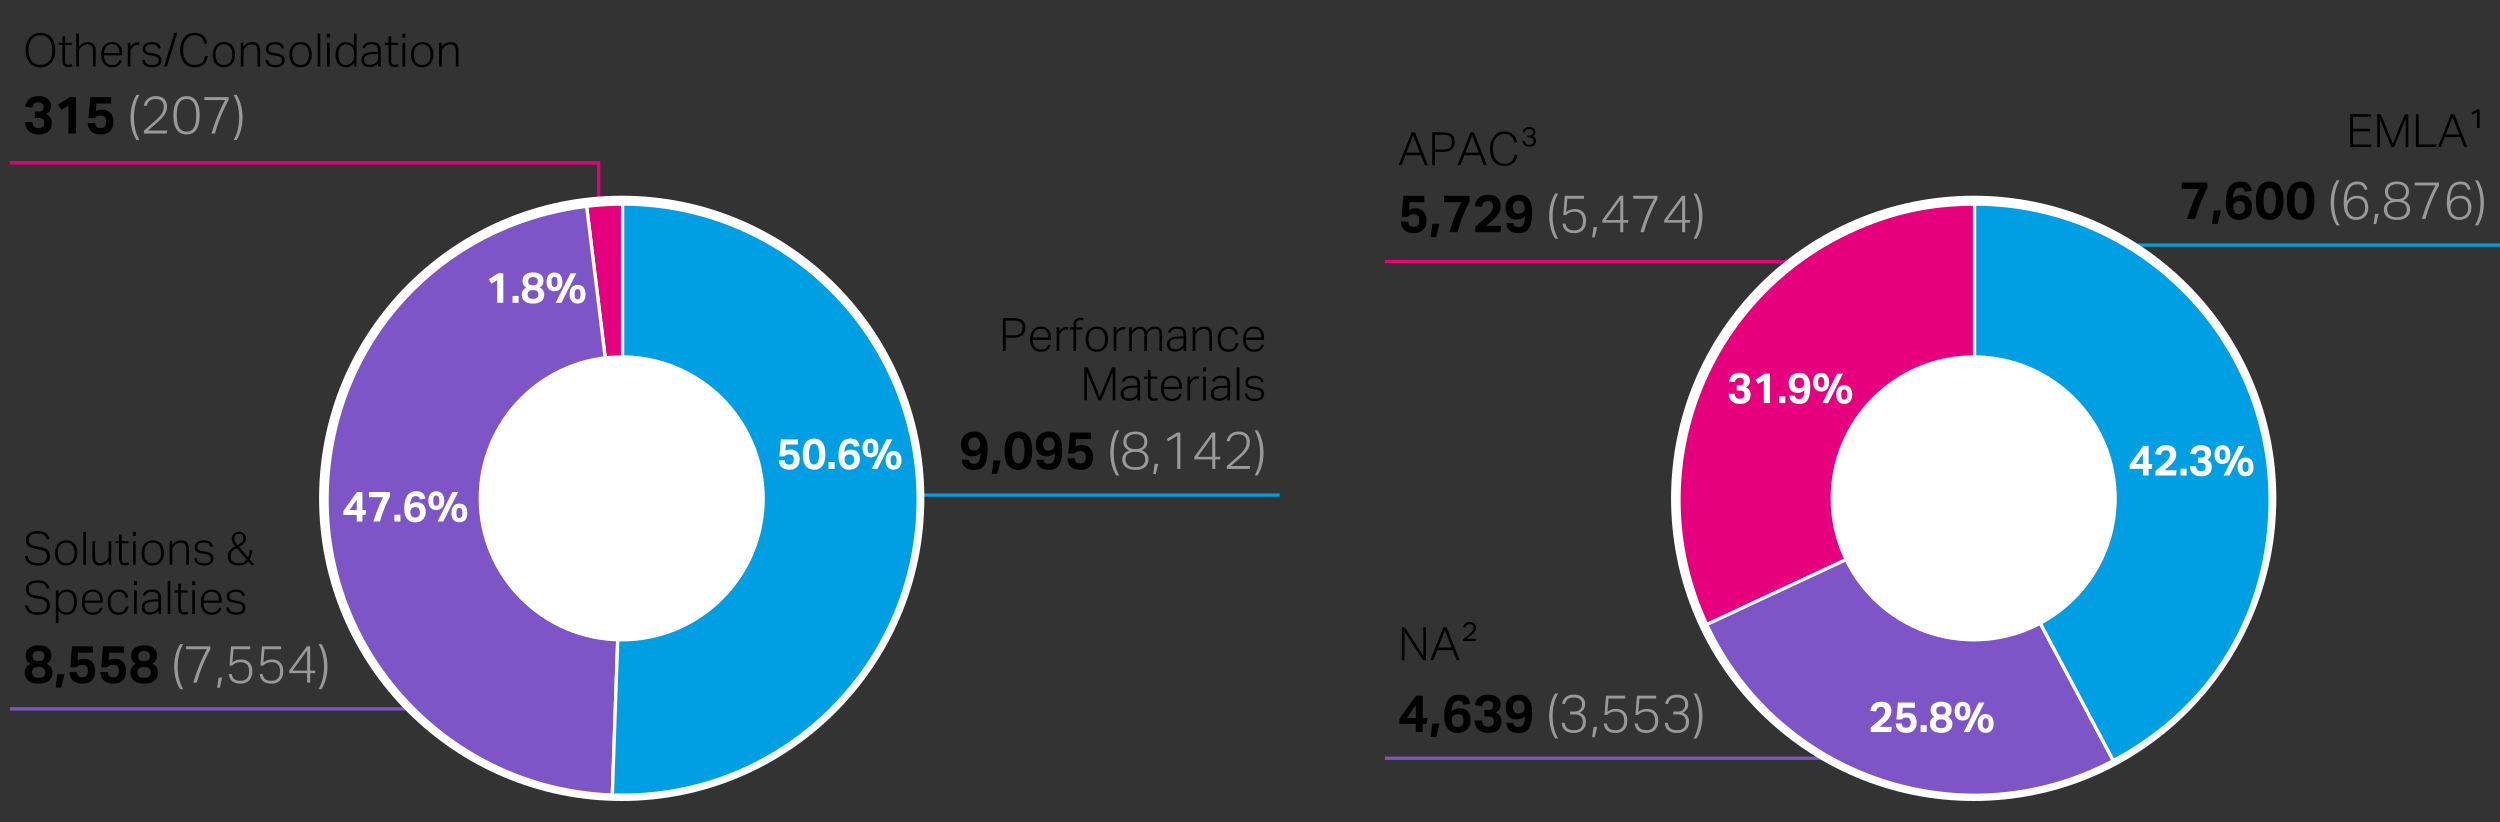
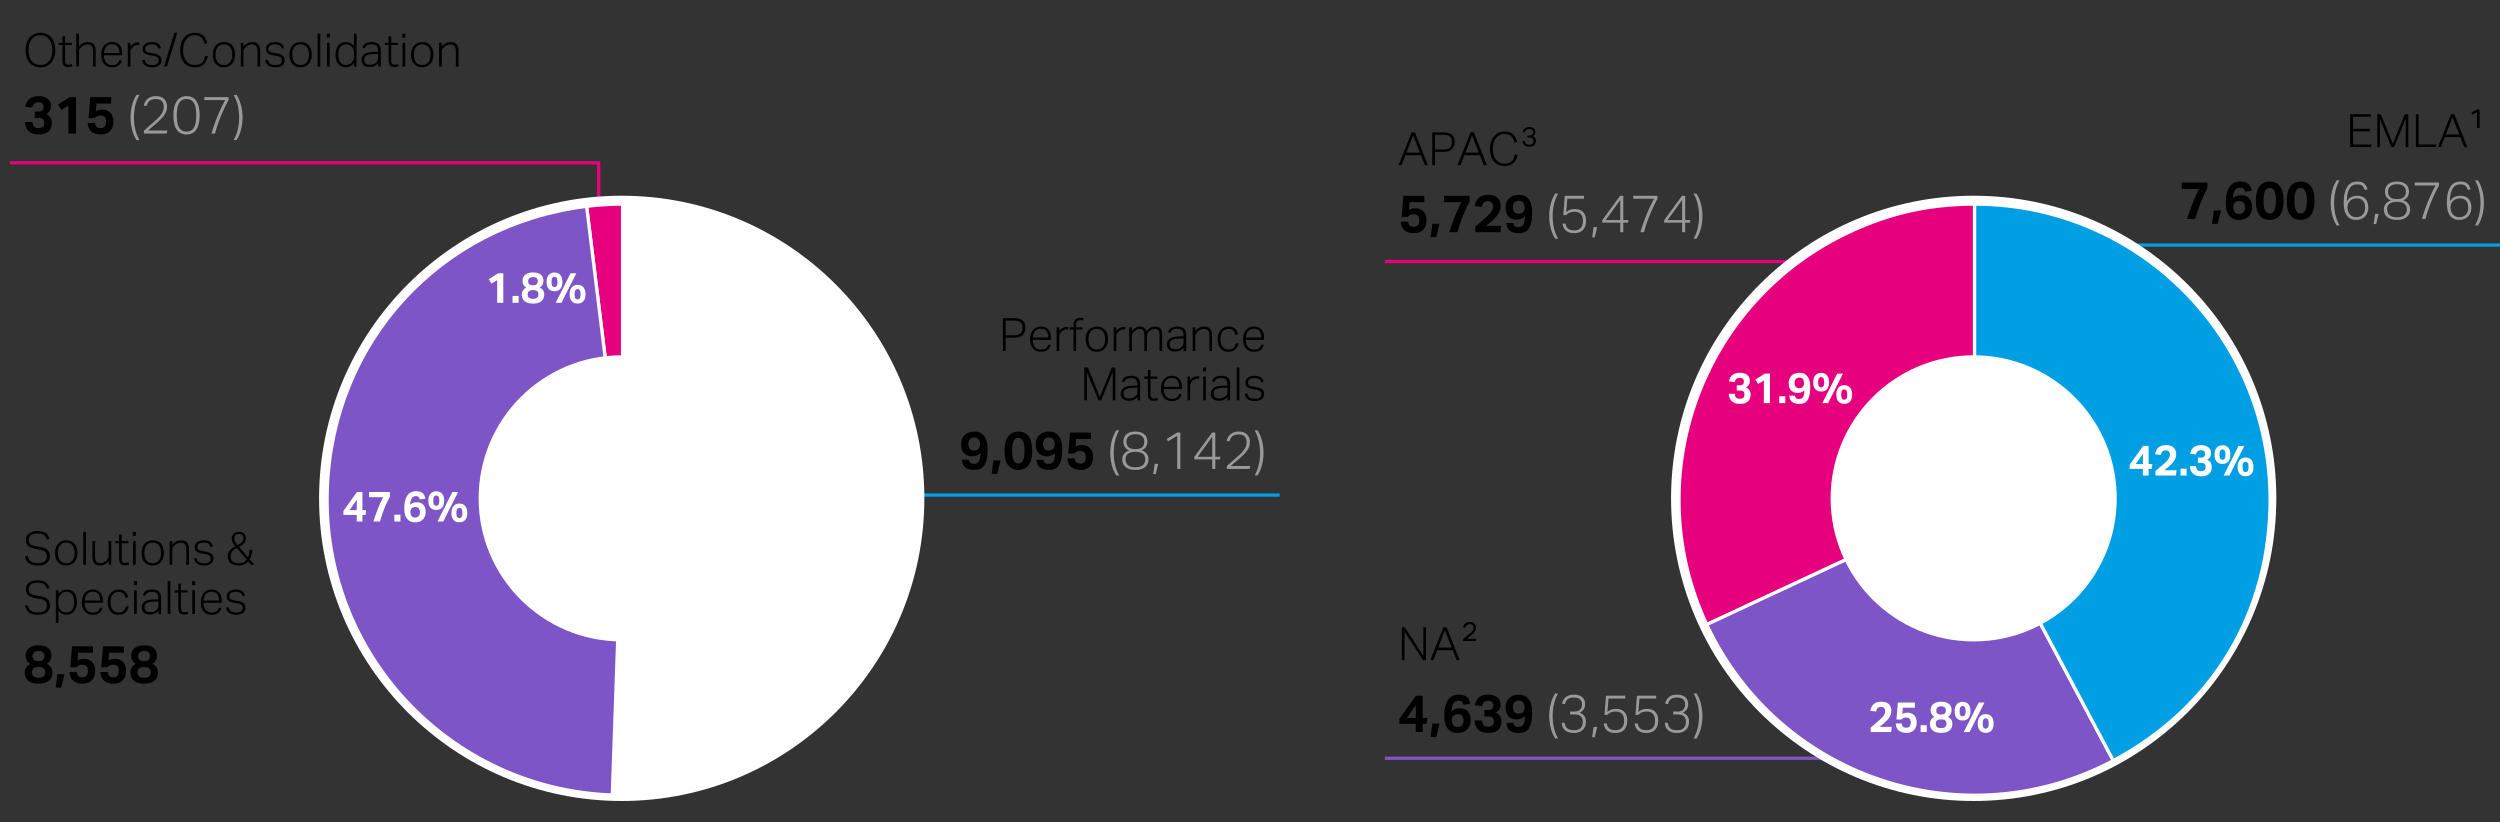
<svg xmlns="http://www.w3.org/2000/svg" width="760" height="250" viewBox="0 0 760 250">
  <rect x="0" y="0" width="760" height="250" fill="#333333" stroke="none" />
  <path fill="none" stroke="#e6007e" stroke-miterlimit="10" d="M3 49.5h179v17.75" />
  <path fill="none" stroke="#009fe4" stroke-miterlimit="10" d="M225.5 150.5H389" />
-   <path fill="none" stroke="#7d55c7" stroke-miterlimit="10" d="M3 215.5h124" />
  <path fill="none" stroke="#e6007e" stroke-miterlimit="10" d="M421 79.5h197.5" />
  <path fill="none" stroke="#009fe4" stroke-miterlimit="10" d="M596.5 74.5H760" />
  <path fill="none" stroke="#7d55c7" stroke-miterlimit="10" d="M421 230.5h153" />
  <circle cx="189" cy="151.5" r="92" fill="#fff" />
  <g fill-rule="evenodd" stroke="#fff" stroke-miterlimit="10">
    <path d="M189.274 151.893L178.325 62.72a94.723 94.723 0 0110.949-.67v89.842z" fill="#e6007e" />
    <path d="M189.274 151.893l-3.135 89.788c-49.588-1.732-88.384-43.335-86.652-92.923 1.567-44.877 34.269-80.565 78.839-86.037l10.949 89.173z" fill="#7d55c7" />
-     <path d="M189.274 151.893V62.05c49.619 0 89.842 40.224 89.842 89.842s-40.224 89.842-89.842 89.842c-1.191 0-1.945-.013-3.135-.055l3.135-89.788z" fill="#009fe4" />
  </g>
  <circle cx="189" cy="151.5" r="43.5" fill="#fff" />
  <circle cx="600" cy="151.5" r="92" fill="#fff" />
  <g fill-rule="evenodd" stroke="#fff" stroke-miterlimit="10">
    <path d="M600.274 151.893l-81.425 37.969c-20.97-44.97-1.514-98.424 43.456-119.394 12.367-5.767 24.324-8.418 37.969-8.418v89.842z" fill="#e6007e" />
    <path d="M600.274 151.893l42.178 79.326c-43.811 23.295-98.21 6.663-121.505-37.148a89.142 89.142 0 01-2.099-4.209l81.425-37.969z" fill="#7d55c7" />
    <path d="M600.274 151.893V62.05c49.619 0 89.842 40.224 89.842 89.842 0 34.286-17.391 63.23-47.664 79.326l-42.178-79.326z" fill="#009fe4" />
  </g>
  <circle cx="600" cy="151.5" r="43.5" fill="#fff" />
  <g>
    <path d="M304.878 96.717h3.22c.728 0 1.325.077 1.792.231.466.154.833.362 1.099.623a2.1 2.1 0 01.553.917c.103.35.154.721.154 1.113 0 .411-.054.803-.161 1.176-.107.374-.296.7-.567.98-.271.28-.639.502-1.106.665-.467.164-1.064.245-1.792.245h-2.352v4.046h-.84v-9.996zm3.206 5.208c.56 0 1.017-.053 1.372-.161.354-.107.634-.259.84-.455.205-.196.345-.434.42-.714.075-.28.112-.597.112-.952 0-.374-.042-.695-.126-.966a1.446 1.446 0 00-.441-.679c-.21-.182-.492-.317-.847-.406-.355-.088-.803-.133-1.344-.133h-2.352v4.466h2.366zM319.396 104.823a2.457 2.457 0 01-.896 1.526c-.485.392-1.176.588-2.072.588-1.036 0-1.841-.334-2.415-1.001-.574-.667-.861-1.584-.861-2.751 0-.635.082-1.195.245-1.68.163-.485.392-.894.686-1.225a2.867 2.867 0 011.036-.749 3.32 3.32 0 011.309-.252c.56 0 1.036.091 1.428.273s.711.43.959.742c.247.313.427.684.539 1.113.112.43.168.892.168 1.386v.518h-5.544c0 .411.051.796.154 1.155.103.359.257.672.462.938a2.2 2.2 0 00.77.63 2.35 2.35 0 001.064.231c.364 0 .672-.035.924-.105.252-.07.462-.17.63-.301s.301-.282.399-.455c.098-.172.175-.366.231-.581h.784zm-.714-2.212c0-.392-.042-.751-.126-1.078a2.413 2.413 0 00-.392-.847 1.758 1.758 0 00-.7-.553c-.289-.13-.635-.196-1.036-.196-.7 0-1.26.219-1.68.658-.42.439-.672 1.111-.756 2.016h4.69zM321.216 99.503h.812v1.176a3.3 3.3 0 01.994-.952c.373-.224.77-.336 1.19-.336.103 0 .198.002.287.007.088.005.184.017.287.035l-.098.77a2.242 2.242 0 00-1.204.091 1.99 1.99 0 00-.714.455c-.215.187-.392.413-.532.679s-.21.581-.21.945v4.34h-.812v-7.21zM326.34 100.175h-1.12v-.672h1.12v-.826c0-.354.056-.663.168-.924a1.86 1.86 0 01.441-.644c.182-.168.394-.294.637-.378s.5-.126.77-.126a3.467 3.467 0 011.064.154l-.168.686a2.862 2.862 0 00-.413-.098 2.678 2.678 0 00-.399-.028c-.364 0-.669.096-.917.287-.247.191-.371.539-.371 1.043v.854h1.918v.672h-1.918v6.538h-.812v-6.538zM333.396 106.938a3.594 3.594 0 01-1.421-.266 2.831 2.831 0 01-1.05-.763 3.48 3.48 0 01-.658-1.197 4.987 4.987 0 01-.231-1.568c0-.588.082-1.12.245-1.596.163-.476.392-.882.686-1.218a2.975 2.975 0 011.071-.777c.42-.182.892-.273 1.414-.273s.994.089 1.414.266.774.432 1.064.763c.289.331.511.73.665 1.197.154.467.231.985.231 1.554 0 .588-.079 1.12-.238 1.596s-.385.885-.679 1.225c-.294.341-.653.602-1.078.784s-.903.273-1.435.273zm.028-.7c.457 0 .845-.082 1.162-.245a2.21 2.21 0 00.784-.665c.206-.28.355-.611.448-.994s.14-.798.14-1.246c0-.429-.047-.833-.14-1.211s-.243-.707-.448-.987a2.21 2.21 0 00-.784-.665c-.317-.164-.705-.245-1.162-.245-.448 0-.833.082-1.155.245a2.134 2.134 0 00-.784.665c-.201.28-.348.609-.441.987-.094.378-.14.787-.14 1.225s.046.849.14 1.232c.093.383.24.714.441.994s.462.502.784.665c.322.164.707.245 1.155.245zM338.562 99.503h.812v1.176a3.3 3.3 0 01.994-.952c.373-.224.77-.336 1.19-.336.103 0 .198.002.287.007.088.005.184.017.287.035l-.098.77a2.242 2.242 0 00-1.204.091 1.99 1.99 0 00-.714.455c-.215.187-.392.413-.532.679s-.21.581-.21.945v4.34h-.812v-7.21zM343.28 99.503h.812v1.19c.354-.476.735-.831 1.141-1.064.406-.233.819-.35 1.239-.35.551 0 .992.124 1.323.371.331.248.576.595.735 1.043a3.63 3.63 0 011.148-1.043c.438-.247.91-.371 1.414-.371.69 0 1.232.187 1.624.56.392.374.588.971.588 1.792v5.082h-.812v-4.788c0-.373-.03-.681-.091-.924a1.44 1.44 0 00-.28-.588 1.004 1.004 0 00-.469-.314 2.126 2.126 0 00-.658-.091c-.215 0-.459.04-.735.119-.275.08-.539.226-.791.441a2.228 2.228 0 00-.553.644 1.737 1.737 0 00-.217.882v4.62h-.812v-4.774c0-.7-.122-1.197-.364-1.491-.243-.294-.612-.441-1.106-.441-.28 0-.544.059-.791.175a3.114 3.114 0 00-.735.497 5.047 5.047 0 00-.273.266 1.661 1.661 0 00-.259.364 2.34 2.34 0 00-.266 1.134v4.27h-.812v-7.21zM359.813 105.691a3.517 3.517 0 01-.434.441 2.98 2.98 0 01-.574.385 3.297 3.297 0 01-1.554.364c-.756 0-1.363-.182-1.82-.546-.458-.364-.686-.905-.686-1.624 0-.485.103-.882.308-1.19.205-.308.478-.551.819-.728s.728-.301 1.162-.371.884-.114 1.351-.133l1.4-.056v-.224c0-.709-.138-1.227-.413-1.554-.275-.326-.768-.49-1.477-.49-.345 0-.637.028-.875.084-.238.056-.436.138-.595.245s-.285.233-.378.378a1.639 1.639 0 00-.21.483l-.742-.112c.261-1.176 1.204-1.764 2.828-1.764.504 0 .928.061 1.274.182.345.122.623.296.833.525.21.229.361.509.455.84.093.332.14.712.14 1.141v4.746h-.812v-1.022zm-.014-2.814l-1.33.056a7.849 7.849 0 00-1.358.146c-.364.08-.658.191-.882.336a1.28 1.28 0 00-.483.532c-.098.21-.147.46-.147.749 0 .439.124.791.371 1.057.247.266.679.399 1.295.399.308 0 .614-.035.917-.105s.553-.184.749-.343a2.99 2.99 0 00.413-.35 1.529 1.529 0 00.413-.826c.028-.168.042-.364.042-.588v-1.064zM362.572 99.503h.812v1.176c.392-.495.81-.852 1.253-1.071s.917-.329 1.421-.329c.821 0 1.428.229 1.82.686.392.458.588 1.106.588 1.946v4.802h-.812v-4.578c0-.756-.135-1.299-.406-1.631-.271-.331-.7-.497-1.288-.497-.28 0-.577.054-.889.161a2.366 2.366 0 00-.847.511c-.28.243-.49.493-.63.749-.14.257-.21.609-.21 1.057v4.228h-.812v-7.21zM376.487 104.361c-.14.812-.462 1.444-.966 1.897-.504.453-1.19.679-2.058.679-.523 0-.989-.086-1.4-.259a2.694 2.694 0 01-1.036-.756c-.28-.331-.495-.73-.644-1.197s-.224-.994-.224-1.582.079-1.12.238-1.596c.159-.476.382-.882.672-1.218a2.924 2.924 0 011.057-.777 3.47 3.47 0 011.407-.273c.793 0 1.426.203 1.897.609.471.406.782.978.931 1.715l-.784.196a3.49 3.49 0 00-.238-.728c-.103-.224-.233-.415-.392-.574s-.357-.285-.595-.378a2.326 2.326 0 00-.847-.14c-.439 0-.812.079-1.12.238s-.565.376-.77.651a2.711 2.711 0 00-.448.987c-.094.383-.14.798-.14 1.246s.046.863.14 1.246c.093.383.238.714.434.994s.45.5.763.658c.312.159.688.238 1.127.238.7 0 1.211-.17 1.533-.511.322-.341.539-.796.651-1.365h.812zM384.159 104.823a2.457 2.457 0 01-.896 1.526c-.485.392-1.176.588-2.072.588-1.036 0-1.841-.334-2.415-1.001-.574-.667-.861-1.584-.861-2.751 0-.635.082-1.195.245-1.68.163-.485.392-.894.686-1.225a2.867 2.867 0 011.036-.749 3.32 3.32 0 011.309-.252c.56 0 1.036.091 1.428.273s.711.43.959.742c.247.313.427.684.539 1.113.112.43.168.892.168 1.386v.518h-5.544c0 .411.051.796.154 1.155.103.359.257.672.462.938a2.2 2.2 0 00.77.63 2.35 2.35 0 001.064.231c.364 0 .672-.035.924-.105.252-.07.462-.17.63-.301s.301-.282.399-.455c.098-.172.175-.366.231-.581h.784zm-.714-2.212c0-.392-.042-.751-.126-1.078a2.413 2.413 0 00-.392-.847 1.758 1.758 0 00-.7-.553c-.289-.13-.635-.196-1.036-.196-.7 0-1.26.219-1.68.658-.42.439-.672 1.111-.756 2.016h4.69zM329.63 111.686h1.106l3.612 9.002 3.668-9.002h1.05v9.996h-.798v-8.568c-.047.084-.196.443-.448 1.078-.112.271-.252.613-.42 1.029s-.376.924-.623 1.526l-.875 2.121-1.162 2.814h-.812l-3.5-8.512v8.512h-.798v-9.996zM345.786 120.66a3.517 3.517 0 01-.434.441 2.98 2.98 0 01-.574.385 3.297 3.297 0 01-1.554.364c-.756 0-1.363-.182-1.82-.546-.458-.364-.686-.905-.686-1.624 0-.485.103-.882.308-1.19.205-.308.478-.551.819-.728s.728-.301 1.162-.371.884-.114 1.351-.133l1.4-.056v-.224c0-.709-.138-1.227-.413-1.554-.275-.326-.768-.49-1.477-.49-.345 0-.637.028-.875.084-.238.056-.436.138-.595.245s-.285.233-.378.378a1.639 1.639 0 00-.21.483l-.742-.112c.261-1.176 1.204-1.764 2.828-1.764.504 0 .928.061 1.274.182.345.122.623.296.833.525.21.229.361.509.455.84.093.332.14.712.14 1.141v4.746h-.812v-1.022zm-.014-2.814l-1.33.056a7.849 7.849 0 00-1.358.146c-.364.08-.658.191-.882.336a1.28 1.28 0 00-.483.532c-.098.21-.147.46-.147.749 0 .439.124.791.371 1.057.247.266.679.399 1.295.399.308 0 .614-.035.917-.105s.553-.184.749-.343a2.99 2.99 0 00.413-.35 1.529 1.529 0 00.413-.826c.028-.168.042-.364.042-.588v-1.064zM348.951 115.144h-1.12v-.672h1.12v-1.988h.812v1.988h2.044v.672h-2.044v4.718c0 .354.074.656.224.903.149.248.411.371.784.371a2.909 2.909 0 001.064-.182l.168.658c-.14.056-.311.107-.511.154-.201.046-.464.07-.791.07-.411 0-.733-.07-.966-.21-.233-.14-.408-.324-.525-.553s-.189-.492-.217-.791a10.057 10.057 0 01-.042-.938v-4.2zM359.184 119.792a2.457 2.457 0 01-.896 1.526c-.485.392-1.176.588-2.072.588-1.036 0-1.841-.334-2.415-1.001-.574-.667-.861-1.584-.861-2.751 0-.635.082-1.195.245-1.68.163-.485.392-.894.686-1.225a2.867 2.867 0 011.036-.749 3.32 3.32 0 011.309-.252c.56 0 1.036.091 1.428.273s.711.43.959.742c.247.313.427.684.539 1.113.112.43.168.892.168 1.386v.518h-5.544c0 .411.051.796.154 1.155.103.359.257.672.462.938a2.2 2.2 0 00.77.63 2.35 2.35 0 001.064.231c.364 0 .672-.035.924-.105.252-.07.462-.17.63-.301s.301-.282.399-.455c.098-.172.175-.366.231-.581h.784zm-.714-2.212c0-.392-.042-.751-.126-1.078a2.413 2.413 0 00-.392-.847 1.758 1.758 0 00-.7-.553c-.289-.13-.635-.196-1.036-.196-.7 0-1.26.219-1.68.658-.42.439-.672 1.111-.756 2.016h4.69zM361.004 114.472h.812v1.176a3.3 3.3 0 01.994-.952c.373-.224.77-.336 1.19-.336.103 0 .198.002.287.007.088.005.184.017.287.035l-.098.77a2.242 2.242 0 00-1.204.091 1.99 1.99 0 00-.714.455c-.215.187-.392.413-.532.679s-.21.581-.21.945v4.34h-.812v-7.21zM365.708 111.686h.924v1.218h-.924v-1.218zm.056 2.786h.812v7.21h-.812v-7.21zM373.169 120.66a3.517 3.517 0 01-.434.441 2.98 2.98 0 01-.574.385 3.297 3.297 0 01-1.554.364c-.756 0-1.363-.182-1.82-.546-.458-.364-.686-.905-.686-1.624 0-.485.103-.882.308-1.19.205-.308.478-.551.819-.728s.728-.301 1.162-.371.884-.114 1.351-.133l1.4-.056v-.224c0-.709-.138-1.227-.413-1.554-.275-.326-.768-.49-1.477-.49-.345 0-.637.028-.875.084-.238.056-.436.138-.595.245s-.285.233-.378.378a1.639 1.639 0 00-.21.483l-.742-.112c.261-1.176 1.204-1.764 2.828-1.764.504 0 .928.061 1.274.182.345.122.623.296.833.525.21.229.361.509.455.84.093.332.14.712.14 1.141v4.746h-.812v-1.022zm-.014-2.814l-1.33.056a7.849 7.849 0 00-1.358.146c-.364.08-.658.191-.882.336a1.28 1.28 0 00-.483.532c-.098.21-.147.46-.147.749 0 .439.124.791.371 1.057.247.266.679.399 1.295.399.308 0 .614-.035.917-.105s.553-.184.749-.343a2.99 2.99 0 00.413-.35 1.529 1.529 0 00.413-.826c.028-.168.042-.364.042-.588v-1.064zM375.97 111.686h.812v9.996h-.812v-9.996zM379.218 119.68c.103.56.34.957.714 1.19.373.233.905.35 1.596.35.7 0 1.194-.131 1.484-.392.289-.261.434-.588.434-.98a1.89 1.89 0 00-.056-.469.962.962 0 00-.217-.399 1.256 1.256 0 00-.462-.308 3.744 3.744 0 00-.777-.21l-.882-.14a8.194 8.194 0 01-1.029-.238 2.554 2.554 0 01-.77-.371 1.481 1.481 0 01-.476-.574c-.107-.229-.161-.511-.161-.847 0-.317.07-.604.21-.861.14-.256.331-.471.574-.644.242-.173.529-.306.861-.399.331-.093.688-.14 1.071-.14.495 0 .908.049 1.239.147.331.098.602.231.812.399s.373.364.49.588c.117.224.208.462.273.714l-.742.154a3.108 3.108 0 00-.259-.567 1.363 1.363 0 00-.371-.406 1.63 1.63 0 00-.56-.245 3.534 3.534 0 00-.84-.084c-.373 0-.686.035-.938.105s-.455.166-.609.287c-.154.122-.264.262-.329.42s-.098.322-.098.49.019.32.056.455a.745.745 0 00.224.357c.112.103.268.191.469.266.2.075.464.14.791.196l1.106.182c.756.131 1.32.357 1.694.679.373.322.56.814.56 1.477 0 .28-.059.546-.175.798s-.289.469-.518.651c-.229.182-.516.327-.861.434s-.742.161-1.19.161c-.439 0-.842-.042-1.211-.126s-.688-.215-.959-.392c-.271-.177-.49-.406-.658-.686s-.271-.621-.308-1.022h.798z" />
    <g>
      <path d="M294.523 139.755c.053.395.192.702.416.92s.613.328 1.168.328c.704 0 1.2-.28 1.488-.84.288-.56.437-1.378.448-2.456-.31.331-.669.584-1.08.76a3.523 3.523 0 01-1.4.264c-1.067 0-1.899-.317-2.496-.952s-.896-1.549-.896-2.744c0-.576.093-1.099.28-1.568.187-.469.456-.872.808-1.208a3.713 3.713 0 011.272-.784c.496-.187 1.059-.28 1.688-.28.79 0 1.443.155 1.96.464.517.31.928.715 1.232 1.216a5.15 5.15 0 01.64 1.688c.123.624.184 1.25.184 1.88 0 1.322-.102 2.4-.304 3.232-.203.832-.483 1.483-.84 1.952-.357.47-.787.79-1.288.96a5.03 5.03 0 01-1.632.256c-1.195 0-2.102-.251-2.72-.752-.619-.501-.971-1.28-1.056-2.336h2.128zm1.616-2.8c.224 0 .448-.034.672-.104.224-.069.421-.184.592-.344.171-.16.307-.365.408-.616.101-.25.146-.557.136-.92a3.047 3.047 0 00-.128-.768 1.91 1.91 0 00-.32-.632c-.139-.176-.315-.317-.528-.424s-.47-.16-.768-.16c-.512 0-.944.168-1.296.504-.352.336-.528.835-.528 1.496 0 .555.136 1.021.408 1.4s.722.568 1.352.568zM301.995 139.979h2.176l-.992 4.08h-1.712l.528-4.08zM309.547 142.843c-1.323 0-2.35-.469-3.08-1.408-.731-.938-1.096-2.411-1.096-4.416 0-1.002.099-1.869.296-2.6.197-.73.48-1.336.848-1.816s.813-.834 1.336-1.064c.522-.229 1.109-.344 1.76-.344 1.322 0 2.349.472 3.08 1.416.73.944 1.096 2.413 1.096 4.408 0 2.005-.371 3.478-1.112 4.416-.742.939-1.784 1.408-3.128 1.408zm.016-1.952c.352 0 .648-.088.888-.264.24-.176.435-.432.584-.768s.256-.741.32-1.216c.064-.474.096-1.016.096-1.624s-.032-1.149-.096-1.624c-.064-.474-.171-.88-.32-1.216s-.344-.592-.584-.768c-.24-.176-.536-.264-.888-.264s-.646.088-.88.264c-.234.176-.424.432-.568.768s-.248.742-.312 1.216c-.064.475-.096 1.016-.096 1.624s.032 1.15.096 1.624c.064.475.168.88.312 1.216s.333.592.568.768c.235.176.528.264.88.264zM317.211 139.755c.053.395.192.702.416.92s.613.328 1.168.328c.704 0 1.2-.28 1.488-.84.288-.56.437-1.378.448-2.456-.31.331-.669.584-1.08.76a3.523 3.523 0 01-1.4.264c-1.067 0-1.899-.317-2.496-.952s-.896-1.549-.896-2.744c0-.576.093-1.099.28-1.568.187-.469.456-.872.808-1.208a3.713 3.713 0 011.272-.784c.496-.187 1.059-.28 1.688-.28.79 0 1.443.155 1.96.464.517.31.928.715 1.232 1.216a5.15 5.15 0 01.64 1.688c.123.624.184 1.25.184 1.88 0 1.322-.102 2.4-.304 3.232-.203.832-.483 1.483-.84 1.952-.357.47-.787.79-1.288.96a5.03 5.03 0 01-1.632.256c-1.195 0-2.102-.251-2.72-.752-.619-.501-.971-1.28-1.056-2.336h2.128zm1.616-2.8c.224 0 .448-.034.672-.104.224-.069.421-.184.592-.344.171-.16.307-.365.408-.616.101-.25.146-.557.136-.92a3.047 3.047 0 00-.128-.768 1.91 1.91 0 00-.32-.632c-.139-.176-.315-.317-.528-.424s-.47-.16-.768-.16c-.512 0-.944.168-1.296.504-.352.336-.528.835-.528 1.496 0 .555.136 1.021.408 1.4s.722.568 1.352.568zM326.747 139.339c.053.512.203.901.448 1.168.245.267.661.4 1.248.4.512 0 .915-.152 1.208-.456.293-.304.44-.808.44-1.512 0-.629-.139-1.091-.416-1.384-.278-.293-.709-.44-1.296-.44-.395 0-.731.064-1.008.192s-.522.315-.736.56h-1.888l.544-6.368h6.368v1.936h-4.496l-.208 2.352c.256-.17.56-.296.912-.376s.677-.12.976-.12c.608 0 1.13.099 1.568.296.438.198.797.462 1.08.792.282.331.49.715.624 1.152.133.438.2.901.2 1.392 0 .64-.09 1.206-.272 1.696a3.365 3.365 0 01-.768 1.232 3.155 3.155 0 01-1.192.744 4.584 4.584 0 01-1.544.248c-1.248 0-2.216-.286-2.904-.856-.688-.571-1.064-1.453-1.128-2.648h2.24z" />
      <path d="M339.355 144.539c-.608-.928-1.064-1.989-1.368-3.184-.304-1.195-.456-2.421-.456-3.68s.152-2.485.456-3.68c.304-1.194.76-2.256 1.368-3.184h.88a12.474 12.474 0 00-1.288 3.336c-.25 1.125-.376 2.301-.376 3.528s.125 2.403.376 3.528c.25 1.125.68 2.237 1.288 3.336h-.88zM343.371 136.939a2.364 2.364 0 01-.68-.312c-.219-.144-.416-.328-.592-.552s-.317-.485-.424-.784a3.024 3.024 0 01-.16-1.024c0-.426.072-.829.216-1.208.144-.378.363-.704.656-.976.293-.272.669-.488 1.128-.648.458-.16 1.008-.24 1.648-.24.629 0 1.173.08 1.632.24.458.16.834.376 1.128.648.293.272.512.598.656.976.144.379.216.782.216 1.208 0 .384-.053.723-.16 1.016a2.82 2.82 0 01-.416.768 2.127 2.127 0 01-.592.528 2.815 2.815 0 01-.672.296c.203.054.429.144.68.272.25.128.488.304.712.528s.413.496.568.816c.155.32.232.704.232 1.152 0 .48-.083.915-.248 1.304-.166.39-.413.726-.744 1.008-.331.283-.747.501-1.248.656-.501.154-1.083.232-1.744.232s-1.243-.078-1.744-.232c-.501-.155-.92-.374-1.256-.656a2.652 2.652 0 01-.752-1.008 3.292 3.292 0 01-.248-1.304c0-.437.08-.816.24-1.136.16-.32.352-.589.576-.808.224-.219.464-.389.72-.512.256-.123.48-.205.672-.248zm-1.2 2.72c0 .704.237 1.277.712 1.72.474.443 1.234.664 2.28.664 1.035 0 1.789-.221 2.264-.664.475-.442.712-1.016.712-1.72 0-.341-.051-.653-.152-.936a1.67 1.67 0 00-.504-.72c-.234-.197-.542-.352-.92-.464-.378-.112-.845-.168-1.4-.168-.565 0-1.038.056-1.416.168-.379.112-.686.267-.92.464a1.66 1.66 0 00-.504.72 2.743 2.743 0 00-.152.936zm.272-5.392c0 .747.218 1.31.656 1.688.438.379 1.125.568 2.064.568s1.624-.189 2.056-.568c.432-.378.648-.941.648-1.688 0-.309-.051-.6-.152-.872a1.915 1.915 0 00-.48-.72c-.219-.208-.499-.374-.84-.496s-.752-.184-1.232-.184-.894.062-1.24.184c-.347.123-.63.288-.848.496a1.892 1.892 0 00-.48.72 2.464 2.464 0 00-.152.872zM351.019 141.019h1.088l-.752 3.104h-.784l.448-3.104zM357.867 132.475l-2.768 1.68-.4-.72 3.168-1.936h.96v11.056h-.96v-10.08zM363.082 138.875l5.392-7.376h.976v7.376h1.584l-.176.784h-1.408v2.896h-.928v-2.896h-5.44v-.784zm5.44 0v-6.128l-4.432 6.128h4.432zM372.938 141.691l1.288-1.145c.485-.432.973-.861 1.464-1.288a36.054 36.054 0 001.432-1.296c.41-.394.752-.778 1.024-1.152a4.62 4.62 0 00.616-1.128c.139-.378.208-.787.208-1.224 0-.8-.208-1.397-.624-1.792-.416-.395-1.008-.592-1.776-.592-.458 0-.845.051-1.16.152a2.31 2.31 0 00-.792.424 2.098 2.098 0 00-.52.672c-.134.267-.254.56-.36.88l-.848-.176a5.06 5.06 0 01.384-1.008c.17-.341.4-.645.688-.912s.648-.485 1.08-.656c.432-.17.957-.256 1.576-.256.534 0 1.008.077 1.424.232s.765.374 1.048.656c.283.283.499.616.648 1 .149.384.224.8.224 1.248 0 .501-.075.971-.224 1.408s-.376.872-.68 1.304a9.695 9.695 0 01-1.16 1.336c-.47.459-1.024.96-1.664 1.504a76.72 76.72 0 00-1.04.888l-1.024.888h5.888l-.192.896h-6.928v-.864zM381.402 144.539a12.494 12.494 0 001.288-3.336c.25-1.125.376-2.301.376-3.528s-.125-2.403-.376-3.528a12.474 12.474 0 00-1.288-3.336h.88c.608.928 1.064 1.99 1.368 3.184.304 1.195.456 2.421.456 3.68s-.152 2.485-.456 3.68c-.304 1.194-.76 2.256-1.368 3.184h-.88z" fill="#999" />
    </g>
    <g>
      <path d="M9.864 37.083c.054.693.229 1.179.528 1.456.298.277.736.416 1.312.416.512 0 .93-.12 1.256-.36.325-.24.488-.637.488-1.192 0-.544-.136-.936-.408-1.176-.272-.24-.723-.36-1.352-.36h-1.12v-1.968h1.248c.949 0 1.424-.475 1.424-1.424 0-.181-.027-.354-.08-.52a1.111 1.111 0 00-.256-.432 1.188 1.188 0 00-.464-.288 2.15 2.15 0 00-.72-.104c-.512 0-.923.118-1.232.352-.309.235-.533.651-.672 1.248l-2.144-.288c.096-.458.237-.885.424-1.28s.442-.736.768-1.024a3.465 3.465 0 011.192-.672c.469-.16 1.029-.24 1.68-.24.629 0 1.179.078 1.648.232.469.155.861.365 1.176.632.314.267.549.584.704.952.154.368.232.76.232 1.176 0 .544-.12 1.027-.36 1.448-.24.421-.616.771-1.128 1.048.64.267 1.091.632 1.352 1.096.261.464.392.968.392 1.512 0 .523-.075 1.003-.224 1.44a2.737 2.737 0 01-.712 1.12c-.325.31-.739.552-1.24.728-.501.176-1.104.264-1.808.264-.8 0-1.464-.115-1.992-.344-.528-.229-.952-.525-1.272-.888a3.293 3.293 0 01-.688-1.224 5.43 5.43 0 01-.24-1.336h2.288zM20.808 32.123l-2.16 1.296-.992-1.648 3.536-2.24h1.904v11.056h-2.288v-8.464zM28.904 37.371c.053.512.203.901.448 1.168.245.267.661.4 1.248.4.512 0 .915-.152 1.208-.456.293-.304.44-.808.44-1.512 0-.629-.139-1.09-.416-1.384-.278-.293-.709-.44-1.296-.44-.395 0-.731.064-1.008.192s-.522.315-.736.56h-1.888l.544-6.368h6.368v1.936H29.32l-.208 2.352c.256-.17.56-.296.912-.376s.677-.12.976-.12c.608 0 1.13.099 1.568.296s.797.461 1.08.792c.282.331.49.714.624 1.152.133.438.2.901.2 1.392 0 .64-.09 1.205-.272 1.696a3.365 3.365 0 01-.768 1.232 3.155 3.155 0 01-1.192.744 4.584 4.584 0 01-1.544.248c-1.248 0-2.216-.286-2.904-.856-.688-.571-1.064-1.454-1.128-2.648h2.24z" />
      <path d="M41.512 42.571c-.608-.928-1.064-1.989-1.368-3.184-.304-1.194-.456-2.421-.456-3.68s.152-2.485.456-3.68c.304-1.194.76-2.256 1.368-3.184h.88a12.474 12.474 0 00-1.288 3.336c-.25 1.126-.376 2.302-.376 3.528s.125 2.402.376 3.528.68 2.237 1.288 3.336h-.88zM43.751 39.723l1.288-1.144c.485-.432.973-.861 1.464-1.288a36.054 36.054 0 001.432-1.296c.41-.395.752-.779 1.024-1.152a4.62 4.62 0 00.616-1.128 3.52 3.52 0 00.208-1.224c0-.8-.208-1.397-.624-1.792s-1.008-.592-1.776-.592c-.458 0-.845.051-1.16.152a2.31 2.31 0 00-.792.424 2.12 2.12 0 00-.52.672c-.134.267-.254.56-.36.88l-.848-.176c.085-.331.213-.667.384-1.008s.4-.645.688-.912a3.436 3.436 0 011.08-.656c.432-.17.957-.256 1.576-.256.534 0 1.008.078 1.424.232a2.89 2.89 0 011.048.656c.283.283.499.616.648 1 .149.384.224.8.224 1.248 0 .501-.075.971-.224 1.408s-.376.872-.68 1.304a9.754 9.754 0 01-1.16 1.336c-.47.458-1.024.96-1.664 1.504a76.72 76.72 0 00-1.04.888l-1.024.888h5.888l-.192.896h-6.928v-.864zM56.68 40.875c-1.248 0-2.219-.467-2.912-1.4-.693-.933-1.04-2.402-1.04-4.408 0-1.002.093-1.872.28-2.608.186-.736.456-1.344.808-1.824s.776-.834 1.272-1.064a3.904 3.904 0 011.656-.344c.619 0 1.17.115 1.656.344.485.229.896.584 1.232 1.064.336.48.595 1.088.776 1.824.181.736.272 1.605.272 2.608s-.091 1.87-.272 2.6c-.182.73-.443 1.333-.784 1.808a3.17 3.17 0 01-1.256 1.056c-.496.229-1.059.344-1.688.344zm.032-.864c.544 0 1.002-.112 1.376-.336a2.53 2.53 0 00.912-.968c.234-.421.402-.938.504-1.552a12.82 12.82 0 00.152-2.088c0-.768-.051-1.458-.152-2.072s-.27-1.133-.504-1.56c-.235-.427-.539-.754-.912-.984s-.832-.344-1.376-.344-1.005.115-1.384.344a2.552 2.552 0 00-.92.984c-.235.427-.403.947-.504 1.56a12.71 12.71 0 00-.152 2.072c0 .779.051 1.475.152 2.088.101.614.269 1.131.504 1.552.234.421.541.744.92.968.378.224.84.336 1.384.336zM64.295 40.587a57.512 57.512 0 011.8-5.184 47.103 47.103 0 012.36-4.992h-6.352v-.88h7.376v.88a53.976 53.976 0 00-2.352 4.976 43.129 43.129 0 00-1.76 5.2h-1.072zM71.031 42.571c.608-1.099 1.037-2.21 1.288-3.336s.376-2.301.376-3.528-.125-2.402-.376-3.528a12.474 12.474 0 00-1.288-3.336h.88c.608.928 1.064 1.99 1.368 3.184.304 1.195.456 2.421.456 3.68s-.152 2.485-.456 3.68c-.304 1.195-.76 2.256-1.368 3.184h-.88z" fill="#999" />
    </g>
    <g>
      <path d="M9.192 201.821c-.928-.522-1.392-1.365-1.392-2.528 0-.448.083-.861.248-1.24.166-.378.411-.707.736-.984s.733-.496 1.224-.656c.491-.16 1.056-.24 1.696-.24.683 0 1.272.077 1.768.232.496.155.904.371 1.224.648.32.277.555.608.704.992.149.384.224.805.224 1.264 0 1.142-.464 1.974-1.392 2.496a3.15 3.15 0 011.232 1.024c.31.438.464.96.464 1.568 0 1.056-.352 1.891-1.056 2.504s-1.76.92-3.168.92c-1.397 0-2.443-.307-3.136-.92s-1.04-1.448-1.04-2.504c0-.576.157-1.088.472-1.536a3.24 3.24 0 011.192-1.04zm.528 2.576c0 .502.157.902.472 1.2.314.299.83.448 1.544.448s1.229-.155 1.544-.464c.315-.309.472-.714.472-1.216 0-.469-.146-.851-.44-1.144-.293-.293-.819-.44-1.576-.44-.384 0-.704.04-.96.12-.256.08-.461.192-.616.336a1.257 1.257 0 00-.336.512c-.07.198-.104.414-.104.648zm.192-4.944c0 .512.141.894.424 1.144.283.251.744.376 1.384.376s1.096-.13 1.368-.392c.272-.261.408-.648.408-1.16 0-.416-.131-.773-.392-1.072-.262-.298-.723-.448-1.384-.448-.331 0-.611.042-.84.128s-.416.2-.56.344-.248.31-.312.496a1.788 1.788 0 00-.096.584zM17.432 204.957h2.176l-.992 4.08h-1.712l.528-4.08zM23.368 204.317c.053.512.203.901.448 1.168.245.267.661.4 1.248.4.512 0 .915-.152 1.208-.456.293-.304.44-.808.44-1.512 0-.629-.139-1.091-.416-1.384-.278-.293-.709-.44-1.296-.44-.395 0-.731.064-1.008.192s-.522.315-.736.56h-1.888l.544-6.368h6.368v1.936h-4.496l-.208 2.352c.256-.17.56-.296.912-.376s.677-.12.976-.12c.608 0 1.13.099 1.568.296.438.198.797.462 1.08.792.282.331.49.715.624 1.152.133.438.2.901.2 1.392 0 .64-.09 1.206-.272 1.696a3.365 3.365 0 01-.768 1.232 3.155 3.155 0 01-1.192.744 4.584 4.584 0 01-1.544.248c-1.248 0-2.216-.286-2.904-.856-.688-.571-1.064-1.453-1.128-2.648h2.24zM32.775 204.317c.053.512.203.901.448 1.168.245.267.661.4 1.248.4.512 0 .915-.152 1.208-.456.293-.304.44-.808.44-1.512 0-.629-.139-1.091-.416-1.384-.278-.293-.709-.44-1.296-.44-.395 0-.731.064-1.008.192s-.522.315-.736.56h-1.888l.544-6.368h6.368v1.936h-4.496l-.208 2.352c.256-.17.56-.296.912-.376s.677-.12.976-.12c.608 0 1.13.099 1.568.296.438.198.797.462 1.08.792.282.331.49.715.624 1.152.133.438.2.901.2 1.392 0 .64-.09 1.206-.272 1.696a3.365 3.365 0 01-.768 1.232 3.155 3.155 0 01-1.192.744 4.584 4.584 0 01-1.544.248c-1.248 0-2.216-.286-2.904-.856-.688-.571-1.064-1.453-1.128-2.648h2.24zM41.288 201.821c-.928-.522-1.392-1.365-1.392-2.528 0-.448.083-.861.248-1.24.166-.378.411-.707.736-.984s.733-.496 1.224-.656c.491-.16 1.056-.24 1.696-.24.683 0 1.272.077 1.768.232.496.155.904.371 1.224.648.32.277.555.608.704.992.149.384.224.805.224 1.264 0 1.142-.464 1.974-1.392 2.496a3.15 3.15 0 011.232 1.024c.31.438.464.96.464 1.568 0 1.056-.352 1.891-1.056 2.504s-1.76.92-3.168.92c-1.397 0-2.443-.307-3.136-.92s-1.04-1.448-1.04-2.504c0-.576.157-1.088.472-1.536a3.24 3.24 0 011.192-1.04zm.528 2.576c0 .502.157.902.472 1.2.314.299.83.448 1.544.448s1.229-.155 1.544-.464c.315-.309.472-.714.472-1.216 0-.469-.146-.851-.44-1.144-.293-.293-.819-.44-1.576-.44-.384 0-.704.04-.96.12-.256.08-.461.192-.616.336a1.257 1.257 0 00-.336.512c-.07.198-.104.414-.104.648zm.192-4.944c0 .512.141.894.424 1.144.283.251.744.376 1.384.376s1.096-.13 1.368-.392c.272-.261.408-.648.408-1.16 0-.416-.131-.773-.392-1.072-.262-.298-.723-.448-1.384-.448-.331 0-.611.042-.84.128s-.416.2-.56.344-.248.31-.312.496a1.788 1.788 0 00-.096.584z" />
-       <path d="M54.792 209.517c-.608-.928-1.064-1.989-1.368-3.184-.304-1.195-.456-2.421-.456-3.68s.152-2.485.456-3.68c.304-1.194.76-2.256 1.368-3.184h.88a12.474 12.474 0 00-1.288 3.336c-.25 1.125-.376 2.301-.376 3.528s.125 2.403.376 3.528c.25 1.125.68 2.237 1.288 3.336h-.88zM58.759 207.533a57.512 57.512 0 011.8-5.184 47.103 47.103 0 012.36-4.992h-6.352v-.88h7.376v.88a53.87 53.87 0 00-2.352 4.977 43.01 43.01 0 00-1.76 5.2h-1.072zM66.455 205.997h1.088l-.752 3.104h-.784l.448-3.104zM70.439 204.925c.075.363.176.672.304.928s.301.467.52.632c.218.166.48.288.784.368.304.08.669.12 1.096.12.811 0 1.445-.237 1.904-.712s.688-1.213.688-2.216c0-.384-.045-.744-.136-1.08a2.302 2.302 0 00-.44-.872 2.048 2.048 0 00-.792-.576c-.326-.139-.718-.208-1.176-.208-.555 0-1.04.083-1.456.248-.416.166-.794.43-1.136.792h-.832l.464-5.872h5.824v.88h-5.056l-.352 4.048a5.75 5.75 0 01.568-.392 3.377 3.377 0 011.272-.448c.246-.037.528-.056.848-.056.597 0 1.106.093 1.528.28.421.187.768.44 1.04.76s.472.69.6 1.112.192.872.192 1.352c0 .619-.083 1.166-.248 1.64a3.186 3.186 0 01-.712 1.192c-.31.32-.683.562-1.12.728a4.147 4.147 0 01-1.472.248c-1.109 0-1.96-.248-2.552-.744-.592-.496-.941-1.213-1.048-2.152h.896zM79.847 204.925c.075.363.176.672.304.928s.301.467.52.632c.218.166.48.288.784.368.304.08.669.12 1.096.12.811 0 1.445-.237 1.904-.712s.688-1.213.688-2.216c0-.384-.045-.744-.136-1.08a2.302 2.302 0 00-.44-.872 2.048 2.048 0 00-.792-.576c-.326-.139-.718-.208-1.176-.208-.555 0-1.04.083-1.456.248-.416.166-.794.43-1.136.792h-.832l.464-5.872h5.824v.88h-5.056l-.352 4.048a5.75 5.75 0 01.568-.392 3.377 3.377 0 011.272-.448c.246-.037.528-.056.848-.056.597 0 1.106.093 1.528.28.421.187.768.44 1.04.76s.472.69.6 1.112.192.872.192 1.352c0 .619-.083 1.166-.248 1.64a3.186 3.186 0 01-.712 1.192c-.31.32-.683.562-1.12.728a4.147 4.147 0 01-1.472.248c-1.109 0-1.96-.248-2.552-.744-.592-.496-.941-1.213-1.048-2.152h.896zM87.927 203.853l5.392-7.376h.976v7.376h1.584l-.176.784h-1.408v2.896h-.928v-2.896h-5.44v-.784zm5.44 0v-6.128l-4.432 6.128h4.432zM96.839 209.517a12.494 12.494 0 001.288-3.336c.25-1.125.376-2.301.376-3.528s-.125-2.403-.376-3.528a12.474 12.474 0 00-1.288-3.336h.88c.608.928 1.064 1.99 1.368 3.184.304 1.195.456 2.421.456 3.68s-.152 2.485-.456 3.68c-.304 1.194-.76 2.256-1.368 3.184h-.88z" fill="#999" />
    </g>
    <g>
      <path d="M12.306 20.476c-.644 0-1.244-.11-1.799-.329a3.816 3.816 0 01-1.435-.987c-.401-.438-.716-.985-.945-1.638-.229-.653-.343-1.409-.343-2.268s.114-1.617.343-2.275c.229-.658.546-1.208.952-1.652a4.015 4.015 0 011.435-1.008c.55-.229 1.148-.343 1.792-.343s1.241.11 1.792.329c.55.219 1.024.548 1.421.987.396.439.709.982.938 1.631.229.648.343 1.402.343 2.261 0 .868-.112 1.631-.336 2.289-.224.658-.534 1.209-.931 1.652-.397.443-.871.78-1.421 1.008s-1.153.343-1.806.343zm0-.756c.588 0 1.106-.11 1.554-.329.448-.219.824-.527 1.127-.924s.532-.87.686-1.421c.154-.551.231-1.157.231-1.82s-.079-1.269-.238-1.82-.39-1.024-.693-1.421a3.156 3.156 0 00-1.127-.924c-.448-.219-.961-.329-1.54-.329-.607 0-1.137.11-1.589.329-.453.22-.828.527-1.127.924a4.233 4.233 0 00-.679 1.421c-.154.551-.231 1.157-.231 1.82s.074 1.27.224 1.82.376 1.024.679 1.421.681.705 1.134.924.982.329 1.589.329zM18.97 13.686h-1.12v-.672h1.12v-1.988h.812v1.988h2.044v.672h-2.044v4.718c0 .354.074.656.224.903.149.248.411.371.784.371a2.909 2.909 0 001.064-.182l.168.658c-.14.056-.311.107-.511.154s-.464.07-.791.07c-.411 0-.733-.07-.966-.21s-.408-.324-.525-.553-.189-.492-.217-.791a10.057 10.057 0 01-.042-.938v-4.2zM23.184 10.228h.812v3.962c.392-.494.81-.852 1.253-1.071s.917-.329 1.421-.329c.821 0 1.428.229 1.82.686.392.458.588 1.106.588 1.946v4.802h-.812v-4.578c0-.756-.135-1.299-.406-1.631-.271-.331-.7-.497-1.288-.497-.28 0-.577.054-.889.161a2.366 2.366 0 00-.847.511c-.28.243-.49.493-.63.749-.14.257-.21.609-.21 1.057v4.228h-.812v-9.996zM37.016 18.333a2.457 2.457 0 01-.896 1.526c-.485.392-1.176.588-2.072.588-1.036 0-1.841-.333-2.415-1.001-.574-.667-.861-1.584-.861-2.751 0-.635.082-1.195.245-1.68.163-.485.392-.894.686-1.225a2.867 2.867 0 011.036-.749 3.32 3.32 0 011.309-.252c.56 0 1.036.091 1.428.273.392.182.711.43.959.742.247.312.427.684.539 1.113.112.43.168.892.168 1.386v.518h-5.544c0 .411.051.795.154 1.155s.257.672.462.938a2.2 2.2 0 00.77.63c.308.154.663.23 1.064.23.364 0 .672-.035.924-.104.252-.07.462-.17.63-.301.168-.13.301-.282.399-.455.098-.172.175-.366.231-.581h.784zm-.714-2.212c0-.392-.042-.751-.126-1.078a2.404 2.404 0 00-.392-.847 1.758 1.758 0 00-.7-.553c-.289-.13-.635-.196-1.036-.196-.7 0-1.26.219-1.68.658-.42.439-.672 1.111-.756 2.016h4.69zM38.835 13.014h.812v1.176c.289-.41.621-.728.994-.952.373-.224.77-.336 1.19-.336.103 0 .198.003.287.007.088.005.184.016.287.035l-.098.771a2.828 2.828 0 00-.462-.042c-.243 0-.49.044-.742.133s-.49.24-.714.455a2.321 2.321 0 00-.532.679c-.14.266-.21.581-.21.945v4.34h-.812v-7.21zM43.988 18.222c.103.56.34.957.714 1.19.373.233.905.35 1.596.35.7 0 1.194-.131 1.484-.392.289-.261.434-.588.434-.98a1.89 1.89 0 00-.056-.469.956.956 0 00-.217-.399 1.256 1.256 0 00-.462-.308 3.744 3.744 0 00-.777-.21l-.882-.14a8.194 8.194 0 01-1.029-.238 2.554 2.554 0 01-.77-.371 1.489 1.489 0 01-.476-.574c-.107-.229-.161-.511-.161-.847 0-.317.07-.604.21-.861s.331-.471.574-.644c.242-.172.529-.306.861-.399.331-.093.688-.14 1.071-.14.495 0 .908.049 1.239.147.331.098.602.231.812.399.21.168.373.364.49.588.117.224.208.462.273.714l-.742.154a3.108 3.108 0 00-.259-.567 1.35 1.35 0 00-.371-.406 1.65 1.65 0 00-.56-.245 3.534 3.534 0 00-.84-.084c-.373 0-.686.035-.938.105-.252.07-.455.166-.609.287s-.264.261-.329.42-.098.322-.098.49.019.32.056.455.112.254.224.357c.112.103.268.191.469.266.2.075.464.14.791.196l1.106.182c.756.131 1.32.357 1.694.679.373.322.56.814.56 1.477 0 .28-.059.546-.175.798s-.289.469-.518.651c-.229.182-.516.327-.861.434s-.742.161-1.19.161c-.439 0-.842-.042-1.211-.126s-.688-.215-.959-.392c-.271-.177-.49-.406-.658-.686s-.271-.621-.308-1.022h.798zM53.018 9.948h.868L50.75 20.224h-.868l3.136-10.276zM63.153 17.018c-.065.495-.193.952-.385 1.372s-.45.784-.777 1.092a3.552 3.552 0 01-1.19.728c-.467.177-1.008.266-1.624.266-.654 0-1.249-.112-1.785-.336s-.999-.558-1.386-1.001-.688-.989-.903-1.638c-.215-.648-.322-1.397-.322-2.247 0-.859.116-1.617.35-2.275.233-.658.548-1.208.945-1.652a3.952 3.952 0 011.386-1.008 4.189 4.189 0 011.687-.343c.607 0 1.129.08 1.568.238.438.159.81.38 1.113.665.303.285.548.623.735 1.015s.336.817.448 1.274l-.812.182a6.037 6.037 0 00-.385-1.106 2.696 2.696 0 00-.588-.826 2.465 2.465 0 00-.861-.518c-.336-.121-.742-.182-1.218-.182-.551 0-1.041.112-1.47.336-.43.224-.793.537-1.092.938s-.527.877-.686 1.428-.238 1.152-.238 1.806c0 .663.077 1.267.231 1.813s.378 1.02.672 1.421c.294.402.66.712 1.099.931.438.219.942.329 1.512.329.541 0 .996-.067 1.365-.203.369-.135.672-.324.91-.567.238-.243.424-.53.56-.861.135-.332.235-.688.301-1.071h.84zM68.04 20.448a3.594 3.594 0 01-1.421-.266 2.831 2.831 0 01-1.05-.763 3.48 3.48 0 01-.658-1.197 4.987 4.987 0 01-.231-1.568c0-.588.082-1.12.245-1.596.163-.476.392-.882.686-1.218s.651-.595 1.071-.777c.42-.182.892-.273 1.414-.273s.994.089 1.414.266.774.432 1.064.763c.289.332.511.73.665 1.197.154.467.231.985.231 1.554 0 .588-.079 1.12-.238 1.596s-.385.884-.679 1.225-.653.602-1.078.784a3.61 3.61 0 01-1.435.273zm.028-.7c.457 0 .845-.082 1.162-.245a2.22 2.22 0 00.784-.665c.206-.28.355-.611.448-.994s.14-.798.14-1.246c0-.429-.047-.833-.14-1.211s-.243-.707-.448-.987a2.22 2.22 0 00-.784-.665c-.317-.163-.705-.245-1.162-.245-.448 0-.833.082-1.155.245a2.144 2.144 0 00-.784.665c-.201.28-.348.609-.441.987-.094.378-.14.786-.14 1.225s.046.85.14 1.232c.093.383.24.714.441.994s.462.501.784.665c.322.163.707.245 1.155.245zM73.205 13.014h.812v1.176c.392-.494.81-.852 1.253-1.071s.917-.329 1.421-.329c.821 0 1.428.229 1.82.686.392.458.588 1.106.588 1.946v4.802h-.812v-4.578c0-.756-.135-1.299-.406-1.631-.271-.331-.7-.497-1.288-.497-.28 0-.577.054-.889.161a2.366 2.366 0 00-.847.511c-.28.243-.49.493-.63.749-.14.257-.21.609-.21 1.057v4.228h-.812v-7.21zM81.451 18.222c.103.56.34.957.714 1.19.373.233.905.35 1.596.35.7 0 1.194-.131 1.484-.392.289-.261.434-.588.434-.98a1.89 1.89 0 00-.056-.469.956.956 0 00-.217-.399 1.256 1.256 0 00-.462-.308 3.744 3.744 0 00-.777-.21l-.882-.14a8.194 8.194 0 01-1.029-.238 2.554 2.554 0 01-.77-.371 1.489 1.489 0 01-.476-.574c-.107-.229-.161-.511-.161-.847 0-.317.07-.604.21-.861s.331-.471.574-.644c.242-.172.529-.306.861-.399.331-.093.688-.14 1.071-.14.495 0 .908.049 1.239.147.331.098.602.231.812.399.21.168.373.364.49.588.117.224.208.462.273.714l-.742.154a3.108 3.108 0 00-.259-.567 1.35 1.35 0 00-.371-.406 1.65 1.65 0 00-.56-.245 3.534 3.534 0 00-.84-.084c-.373 0-.686.035-.938.105-.252.07-.455.166-.609.287s-.264.261-.329.42-.098.322-.098.49.019.32.056.455.112.254.224.357c.112.103.268.191.469.266.2.075.464.14.791.196l1.106.182c.756.131 1.32.357 1.694.679.373.322.56.814.56 1.477 0 .28-.059.546-.175.798s-.289.469-.518.651c-.229.182-.516.327-.861.434s-.742.161-1.19.161c-.439 0-.842-.042-1.211-.126s-.688-.215-.959-.392c-.271-.177-.49-.406-.658-.686s-.271-.621-.308-1.022h.798zM91.349 20.448a3.594 3.594 0 01-1.421-.266 2.831 2.831 0 01-1.05-.763 3.48 3.48 0 01-.658-1.197 4.987 4.987 0 01-.231-1.568c0-.588.082-1.12.245-1.596.163-.476.392-.882.686-1.218s.651-.595 1.071-.777c.42-.182.892-.273 1.414-.273s.994.089 1.414.266.774.432 1.064.763c.289.332.511.73.665 1.197.154.467.231.985.231 1.554 0 .588-.079 1.12-.238 1.596s-.385.884-.679 1.225-.653.602-1.078.784a3.61 3.61 0 01-1.435.273zm.028-.7c.457 0 .845-.082 1.162-.245a2.22 2.22 0 00.784-.665c.206-.28.355-.611.448-.994s.14-.798.14-1.246c0-.429-.047-.833-.14-1.211s-.243-.707-.448-.987a2.22 2.22 0 00-.784-.665c-.317-.163-.705-.245-1.162-.245-.448 0-.833.082-1.155.245a2.144 2.144 0 00-.784.665c-.201.28-.348.609-.441.987-.094.378-.14.786-.14 1.225s.046.85.14 1.232c.093.383.24.714.441.994s.462.501.784.665c.322.163.707.245 1.155.245zM96.557 10.228h.812v9.996h-.812v-9.996zM99.356 10.228h.924v1.218h-.924v-1.218zm.056 2.786h.812v7.21h-.812v-7.21zM107.588 19.146a3.69 3.69 0 01-1.057.952c-.397.233-.88.35-1.449.35-.532 0-.992-.103-1.379-.308s-.707-.48-.959-.826a3.57 3.57 0 01-.56-1.197 5.437 5.437 0 01-.182-1.421c0-1.232.287-2.191.861-2.877.574-.686 1.365-1.029 2.373-1.029.392 0 .793.084 1.204.252s.793.486 1.148.952v-3.766h.812v9.996h-.812v-1.078zm.042-2.814c0-.327-.019-.609-.056-.847a2.881 2.881 0 00-.168-.63c-.075-.182-.175-.343-.301-.483s-.273-.275-.441-.406a2.402 2.402 0 00-.665-.364 2.336 2.336 0 00-.749-.112c-.345 0-.663.058-.952.175a1.887 1.887 0 00-.749.553c-.21.252-.376.579-.497.98-.122.401-.182.891-.182 1.47 0 .588.067 1.081.203 1.477.135.397.31.714.525.952.214.238.455.406.721.504.266.098.534.147.805.147.289 0 .548-.033.777-.098.229-.065.464-.187.707-.364.327-.243.579-.551.756-.924.177-.373.266-.84.266-1.399v-.63zM114.952 19.202a3.517 3.517 0 01-.434.441 2.98 2.98 0 01-.574.385c-.215.112-.45.201-.707.266a3.45 3.45 0 01-.847.098c-.756 0-1.363-.182-1.82-.546-.458-.364-.686-.905-.686-1.624 0-.485.103-.882.308-1.19.205-.308.478-.551.819-.728s.728-.301 1.162-.371c.434-.07.884-.114 1.351-.133l1.4-.056v-.224c0-.709-.138-1.227-.413-1.554s-.768-.49-1.477-.49c-.345 0-.637.028-.875.084-.238.056-.436.138-.595.245s-.285.233-.378.378a1.639 1.639 0 00-.21.483l-.742-.112c.261-1.176 1.204-1.764 2.828-1.764.504 0 .928.061 1.274.182.345.121.623.296.833.525.21.229.361.509.455.84.093.331.14.711.14 1.141v4.746h-.812v-1.022zm-.014-2.814l-1.33.056a7.838 7.838 0 00-1.358.147c-.364.079-.658.191-.882.336a1.28 1.28 0 00-.483.532c-.098.21-.147.46-.147.749 0 .439.124.791.371 1.057.247.266.679.399 1.295.399.308 0 .614-.035.917-.105.303-.07.553-.184.749-.343a2.99 2.99 0 00.413-.35 1.529 1.529 0 00.413-.826c.028-.168.042-.364.042-.588v-1.064zM118.117 13.686h-1.12v-.672h1.12v-1.988h.812v1.988h2.044v.672h-2.044v4.718c0 .354.074.656.224.903.149.248.411.371.784.371a2.909 2.909 0 001.064-.182l.168.658c-.14.056-.311.107-.511.154s-.464.07-.791.07c-.411 0-.733-.07-.966-.21s-.408-.324-.525-.553-.189-.492-.217-.791a10.057 10.057 0 01-.042-.938v-4.2zM122.316 10.228h.924v1.218h-.924v-1.218zm.056 2.786h.812v7.21h-.812v-7.21zM128.322 20.448a3.594 3.594 0 01-1.421-.266 2.831 2.831 0 01-1.05-.763 3.48 3.48 0 01-.658-1.197 4.987 4.987 0 01-.231-1.568c0-.588.082-1.12.245-1.596.163-.476.392-.882.686-1.218s.651-.595 1.071-.777c.42-.182.892-.273 1.414-.273s.994.089 1.414.266.774.432 1.064.763c.289.332.511.73.665 1.197.154.467.231.985.231 1.554 0 .588-.079 1.12-.238 1.596s-.385.884-.679 1.225-.653.602-1.078.784a3.61 3.61 0 01-1.435.273zm.028-.7c.457 0 .845-.082 1.162-.245a2.22 2.22 0 00.784-.665c.206-.28.355-.611.448-.994s.14-.798.14-1.246c0-.429-.047-.833-.14-1.211s-.243-.707-.448-.987a2.22 2.22 0 00-.784-.665c-.317-.163-.705-.245-1.162-.245-.448 0-.833.082-1.155.245a2.144 2.144 0 00-.784.665c-.201.28-.348.609-.441.987-.094.378-.14.786-.14 1.225s.046.85.14 1.232c.093.383.24.714.441.994s.462.501.784.665c.322.163.707.245 1.155.245zM133.488 13.014h.812v1.176c.392-.494.81-.852 1.253-1.071s.917-.329 1.421-.329c.821 0 1.428.229 1.82.686.392.458.588 1.106.588 1.946v4.802h-.812v-4.578c0-.756-.135-1.299-.406-1.631-.271-.331-.7-.497-1.288-.497-.28 0-.577.054-.889.161a2.366 2.366 0 00-.847.511c-.28.243-.49.493-.63.749-.14.257-.21.609-.21 1.057v4.228h-.812v-7.21z" />
    </g>
    <g>
      <path d="M8.47 169.073c.149.747.471 1.286.966 1.617.495.332 1.232.497 2.212.497.504 0 .922-.056 1.253-.168.332-.112.595-.261.791-.448.196-.187.336-.406.42-.658s.126-.518.126-.798a2.76 2.76 0 00-.077-.665 1.41 1.41 0 00-.294-.574 1.853 1.853 0 00-.623-.455c-.271-.131-.625-.233-1.064-.308l-1.246-.21c-.485-.084-.917-.191-1.295-.322s-.698-.301-.959-.511a2 2 0 01-.595-.791c-.135-.317-.203-.705-.203-1.162s.096-.854.287-1.19.448-.613.77-.833a3.5 3.5 0 011.134-.49 5.746 5.746 0 011.379-.161c.625 0 1.148.068 1.568.203s.765.315 1.036.539c.271.224.48.478.63.763.149.285.266.572.35.861l-.784.224a4.385 4.385 0 00-.329-.777 1.824 1.824 0 00-.504-.581c-.21-.158-.474-.28-.791-.364s-.705-.126-1.162-.126c-.513 0-.943.049-1.288.147-.346.098-.625.233-.84.406-.215.173-.369.378-.462.616s-.14.492-.14.763c0 .28.033.522.098.728.065.206.177.383.336.532s.371.275.637.378c.266.103.6.191 1.001.266l1.414.252c.504.093.94.215 1.309.364s.674.339.917.567c.242.229.422.501.539.819s.175.691.175 1.12c0 .383-.075.744-.224 1.085s-.371.637-.665.889c-.294.252-.66.453-1.099.602-.438.149-.952.224-1.54.224-.541 0-1.043-.051-1.505-.154s-.868-.269-1.218-.497-.637-.525-.861-.889c-.224-.364-.364-.807-.42-1.33h.84zM20.104 171.915a3.594 3.594 0 01-1.421-.266 2.831 2.831 0 01-1.05-.763 3.48 3.48 0 01-.658-1.197 4.987 4.987 0 01-.231-1.568c0-.588.082-1.12.245-1.596.163-.476.392-.882.686-1.218a2.975 2.975 0 011.071-.777c.42-.182.892-.273 1.414-.273s.994.089 1.414.266.774.432 1.064.763c.289.331.511.73.665 1.197.154.467.231.985.231 1.554 0 .588-.079 1.12-.238 1.596s-.385.885-.679 1.225c-.294.341-.653.602-1.078.784s-.903.273-1.435.273zm.028-.7c.457 0 .845-.082 1.162-.245a2.21 2.21 0 00.784-.665c.206-.28.355-.611.448-.994s.14-.798.14-1.246c0-.429-.047-.833-.14-1.211s-.243-.707-.448-.987a2.21 2.21 0 00-.784-.665c-.317-.164-.705-.245-1.162-.245-.448 0-.833.082-1.155.245a2.134 2.134 0 00-.784.665c-.201.28-.348.609-.441.987-.094.378-.14.787-.14 1.225s.046.849.14 1.232c.093.383.24.714.441.994s.462.502.784.665c.322.164.707.245 1.155.245zM25.312 161.695h.812v9.996h-.812v-9.996zM28.098 164.481h.812v4.578c0 .756.119 1.3.357 1.631.238.332.646.497 1.225.497.289 0 .579-.056.868-.168.29-.112.565-.28.826-.504.271-.242.476-.492.616-.749.14-.256.21-.609.21-1.057v-4.228h.812v7.21h-.812v-1.176c-.756.934-1.629 1.4-2.618 1.4-.821 0-1.41-.224-1.764-.672-.354-.448-.532-1.102-.532-1.96v-4.802zM36.19 165.153h-1.12v-.672h1.12v-1.988h.812v1.988h2.044v.672h-2.044v4.718c0 .354.074.656.224.903.149.248.411.371.784.371a2.909 2.909 0 001.064-.182l.168.658c-.14.056-.311.107-.511.154-.201.046-.464.07-.791.07-.411 0-.733-.07-.966-.21-.233-.14-.408-.324-.525-.553s-.189-.492-.217-.791a10.057 10.057 0 01-.042-.938v-4.2zM40.389 161.695h.924v1.218h-.924v-1.218zm.056 2.786h.812v7.21h-.812v-7.21zM46.396 171.915a3.594 3.594 0 01-1.421-.266 2.831 2.831 0 01-1.05-.763 3.48 3.48 0 01-.658-1.197 4.987 4.987 0 01-.231-1.568c0-.588.082-1.12.245-1.596.163-.476.392-.882.686-1.218a2.975 2.975 0 011.071-.777c.42-.182.892-.273 1.414-.273s.994.089 1.414.266.774.432 1.064.763c.289.331.511.73.665 1.197.154.467.231.985.231 1.554 0 .588-.079 1.12-.238 1.596s-.385.885-.679 1.225c-.294.341-.653.602-1.078.784s-.903.273-1.435.273zm.028-.7c.457 0 .845-.082 1.162-.245a2.21 2.21 0 00.784-.665c.206-.28.355-.611.448-.994s.14-.798.14-1.246c0-.429-.047-.833-.14-1.211s-.243-.707-.448-.987a2.21 2.21 0 00-.784-.665c-.317-.164-.705-.245-1.162-.245-.448 0-.833.082-1.155.245a2.134 2.134 0 00-.784.665c-.201.28-.348.609-.441.987-.094.378-.14.787-.14 1.225s.046.849.14 1.232c.093.383.24.714.441.994s.462.502.784.665c.322.164.707.245 1.155.245zM51.561 164.481h.812v1.176c.392-.495.81-.852 1.253-1.071s.917-.329 1.421-.329c.821 0 1.428.229 1.82.686.392.458.588 1.106.588 1.946v4.802h-.812v-4.578c0-.756-.135-1.299-.406-1.631-.271-.331-.7-.497-1.288-.497-.28 0-.577.054-.889.161a2.366 2.366 0 00-.847.511c-.28.243-.49.493-.63.749-.14.257-.21.609-.21 1.057v4.228h-.812v-7.21zM59.807 169.689c.103.56.34.957.714 1.19.373.233.905.35 1.596.35.7 0 1.194-.131 1.484-.392.289-.261.434-.588.434-.98a1.89 1.89 0 00-.056-.469.962.962 0 00-.217-.399 1.256 1.256 0 00-.462-.308 3.744 3.744 0 00-.777-.21l-.882-.14a8.194 8.194 0 01-1.029-.238 2.554 2.554 0 01-.77-.371 1.481 1.481 0 01-.476-.574c-.107-.229-.161-.511-.161-.847 0-.317.07-.604.21-.861.14-.256.331-.471.574-.644.242-.173.529-.306.861-.399.331-.093.688-.14 1.071-.14.495 0 .908.049 1.239.147.331.098.602.231.812.399s.373.364.49.588c.117.224.208.462.273.714l-.742.154a3.108 3.108 0 00-.259-.567 1.363 1.363 0 00-.371-.406 1.63 1.63 0 00-.56-.245 3.534 3.534 0 00-.84-.084c-.373 0-.686.035-.938.105s-.455.166-.609.287c-.154.122-.264.262-.329.42s-.098.322-.098.49.019.32.056.455a.745.745 0 00.224.357c.112.103.268.191.469.266.2.075.464.14.791.196l1.106.182c.756.131 1.32.357 1.694.679.373.322.56.814.56 1.477 0 .28-.059.546-.175.798s-.289.469-.518.651c-.229.182-.516.327-.861.434s-.742.161-1.19.161c-.439 0-.842-.042-1.211-.126s-.688-.215-.959-.392c-.271-.177-.49-.406-.658-.686s-.271-.621-.308-1.022h.798zM75.473 170.669c-.327.392-.738.698-1.232.917s-1.05.329-1.666.329c-.635 0-1.164-.075-1.589-.224s-.765-.35-1.022-.602-.441-.548-.553-.889c-.112-.341-.168-.703-.168-1.085s.061-.726.182-1.029.287-.579.497-.826c.21-.247.453-.466.728-.658s.567-.366.875-.525a7.89 7.89 0 01-.385-.476 3.941 3.941 0 01-.343-.546 3.412 3.412 0 01-.252-.623 2.476 2.476 0 01-.098-.707c0-.29.054-.56.161-.812s.257-.469.448-.651c.191-.182.42-.326.686-.434.266-.107.558-.161.875-.161.355 0 .665.054.931.161s.488.25.665.427c.177.178.31.383.399.616s.133.48.133.742c0 .355-.056.661-.168.917a2.255 2.255 0 01-.455.679 3.962 3.962 0 01-.658.539c-.248.163-.506.324-.777.483l2.716 3.206c.159-.374.271-.733.336-1.078s.107-.742.126-1.19h.812a6.244 6.244 0 01-.238 1.533c-.14.48-.317.926-.532 1.337l1.442 1.652h-1.008l-.868-1.022zm-3.5-4.074c-.243.14-.476.29-.7.448s-.422.334-.595.525a2.37 2.37 0 00-.413.637c-.103.233-.154.504-.154.812s.04.597.119.868c.079.271.217.504.413.7s.457.35.784.462c.327.112.737.168 1.232.168.532 0 .991-.1 1.379-.301.387-.201.702-.46.945-.777l-3.01-3.542zm.266-.868c.196-.103.397-.217.602-.343s.392-.271.56-.434a2.33 2.33 0 00.42-.553c.112-.205.168-.438.168-.7 0-.466-.124-.814-.371-1.043-.248-.229-.577-.343-.987-.343-.439 0-.777.124-1.015.371-.238.248-.357.595-.357 1.043 0 .401.093.751.28 1.05.187.299.42.616.7.952zM8.47 184.042c.149.747.471 1.286.966 1.617.495.332 1.232.497 2.212.497.504 0 .922-.056 1.253-.168.332-.112.595-.261.791-.448.196-.187.336-.406.42-.658s.126-.518.126-.798a2.76 2.76 0 00-.077-.665 1.41 1.41 0 00-.294-.574 1.853 1.853 0 00-.623-.455c-.271-.131-.625-.233-1.064-.308l-1.246-.21c-.485-.084-.917-.191-1.295-.322s-.698-.301-.959-.511a2 2 0 01-.595-.791c-.135-.317-.203-.705-.203-1.162s.096-.854.287-1.19.448-.613.77-.833a3.5 3.5 0 011.134-.49 5.746 5.746 0 011.379-.161c.625 0 1.148.068 1.568.203s.765.315 1.036.539c.271.224.48.478.63.763.149.285.266.572.35.861l-.784.224a4.385 4.385 0 00-.329-.777 1.824 1.824 0 00-.504-.581c-.21-.158-.474-.28-.791-.364s-.705-.126-1.162-.126c-.513 0-.943.049-1.288.147-.346.098-.625.233-.84.406-.215.173-.369.378-.462.616s-.14.492-.14.763c0 .28.033.522.098.728.065.206.177.383.336.532s.371.275.637.378c.266.103.6.191 1.001.266l1.414.252c.504.093.94.215 1.309.364s.674.339.917.567c.242.229.422.501.539.819s.175.691.175 1.12c0 .383-.075.744-.224 1.085s-.371.637-.665.889c-.294.252-.66.453-1.099.602-.438.149-.952.224-1.54.224-.541 0-1.043-.051-1.505-.154s-.868-.269-1.218-.497-.637-.525-.861-.889c-.224-.364-.364-.807-.42-1.33h.84zM16.968 179.45h.812v1.078a3.9 3.9 0 011.078-.959c.392-.229.868-.343 1.428-.343.532 0 .992.096 1.379.287s.709.455.966.791c.256.336.448.733.574 1.19.126.458.189.952.189 1.484 0 .616-.077 1.165-.231 1.645a3.606 3.606 0 01-.651 1.225c-.28.336-.618.593-1.015.77a3.243 3.243 0 01-1.337.266c-.438 0-.861-.089-1.267-.266-.406-.177-.777-.49-1.113-.938v3.696h-.812v-9.926zm.784 3.892c0 .317.016.595.049.833s.088.45.168.637c.079.187.18.353.301.497.121.145.271.278.448.399.215.168.434.29.658.364.224.075.48.112.77.112.345 0 .663-.058.952-.175.29-.117.539-.301.749-.553s.375-.581.497-.987c.121-.406.182-.898.182-1.477 0-.588-.068-1.078-.203-1.47-.135-.392-.311-.707-.525-.945a1.81 1.81 0 00-.728-.504 2.337 2.337 0 00-.798-.147c-.29 0-.551.033-.784.098a2.102 2.102 0 00-.7.364c-.327.243-.581.548-.763.917s-.273.838-.273 1.407v.63zM31.15 184.77a2.457 2.457 0 01-.896 1.526c-.485.392-1.176.588-2.072.588-1.036 0-1.841-.334-2.415-1.001-.574-.667-.861-1.584-.861-2.751 0-.635.082-1.195.245-1.68.163-.485.392-.894.686-1.225a2.867 2.867 0 011.036-.749 3.32 3.32 0 011.309-.252c.56 0 1.036.091 1.428.273s.711.43.959.742c.247.313.427.684.539 1.113.112.43.168.892.168 1.386v.518h-5.544c0 .411.051.796.154 1.155.103.359.257.672.462.938a2.2 2.2 0 00.77.63 2.35 2.35 0 001.064.231c.364 0 .672-.035.924-.105.252-.07.462-.17.63-.301s.301-.282.399-.455c.098-.172.175-.366.231-.581h.784zm-.714-2.212c0-.392-.042-.751-.126-1.078a2.413 2.413 0 00-.392-.847 1.758 1.758 0 00-.7-.553c-.289-.13-.635-.196-1.036-.196-.7 0-1.26.219-1.68.658-.42.439-.672 1.111-.756 2.016h4.69zM39.074 184.308c-.14.812-.462 1.444-.966 1.897-.504.453-1.19.679-2.058.679-.523 0-.989-.086-1.4-.259a2.694 2.694 0 01-1.036-.756c-.28-.331-.495-.73-.644-1.197s-.224-.994-.224-1.582.079-1.12.238-1.596c.159-.476.382-.882.672-1.218a2.924 2.924 0 011.057-.777 3.47 3.47 0 011.407-.273c.793 0 1.426.203 1.897.609.471.406.782.978.931 1.715l-.784.196a3.49 3.49 0 00-.238-.728c-.103-.224-.233-.415-.392-.574s-.357-.285-.595-.378a2.326 2.326 0 00-.847-.14c-.439 0-.812.079-1.12.238s-.565.376-.77.651a2.711 2.711 0 00-.448.987c-.094.383-.14.798-.14 1.246s.046.863.14 1.246c.093.383.238.714.434.994s.45.5.763.658c.312.159.688.238 1.127.238.7 0 1.211-.17 1.533-.511.322-.341.539-.796.651-1.365h.812zM40.711 176.664h.924v1.218h-.924v-1.218zm.056 2.786h.812v7.21h-.812v-7.21zM48.173 185.638a3.517 3.517 0 01-.434.441 2.98 2.98 0 01-.574.385 3.297 3.297 0 01-1.554.364c-.756 0-1.363-.182-1.82-.546-.458-.364-.686-.905-.686-1.624 0-.485.103-.882.308-1.19.205-.308.478-.551.819-.728s.728-.301 1.162-.371.884-.114 1.351-.133l1.4-.056v-.224c0-.709-.138-1.227-.413-1.554-.275-.326-.768-.49-1.477-.49-.345 0-.637.028-.875.084-.238.056-.436.138-.595.245s-.285.233-.378.378a1.639 1.639 0 00-.21.483l-.742-.112c.261-1.176 1.204-1.764 2.828-1.764.504 0 .928.061 1.274.182.345.122.623.296.833.525.21.229.361.509.455.84.093.332.14.712.14 1.141v4.746h-.812v-1.022zm-.014-2.814l-1.33.056a7.849 7.849 0 00-1.358.146c-.364.08-.658.191-.882.336a1.28 1.28 0 00-.483.532c-.098.21-.147.46-.147.749 0 .439.124.791.371 1.057.247.266.679.399 1.295.399.308 0 .614-.035.917-.105s.553-.184.749-.343a2.99 2.99 0 00.413-.35 1.529 1.529 0 00.413-.826c.028-.168.042-.364.042-.588v-1.064zM50.974 176.664h.812v9.996h-.812v-9.996zM54.194 180.122h-1.12v-.672h1.12v-1.988h.812v1.988h2.044v.672h-2.044v4.718c0 .354.074.656.224.903.149.248.411.371.784.371a2.909 2.909 0 001.064-.182l.168.658c-.14.056-.311.107-.511.154-.201.046-.464.07-.791.07-.411 0-.733-.07-.966-.21-.233-.14-.408-.324-.525-.553s-.189-.492-.217-.791a10.057 10.057 0 01-.042-.938v-4.2zM58.393 176.664h.924v1.218h-.924v-1.218zm.056 2.786h.812v7.21h-.812v-7.21zM67.283 184.77a2.457 2.457 0 01-.896 1.526c-.485.392-1.176.588-2.072.588-1.036 0-1.841-.334-2.415-1.001-.574-.667-.861-1.584-.861-2.751 0-.635.082-1.195.245-1.68.163-.485.392-.894.686-1.225a2.867 2.867 0 011.036-.749 3.32 3.32 0 011.309-.252c.56 0 1.036.091 1.428.273s.711.43.959.742c.247.313.427.684.539 1.113.112.43.168.892.168 1.386v.518h-5.544c0 .411.051.796.154 1.155.103.359.257.672.462.938a2.2 2.2 0 00.77.63 2.35 2.35 0 001.064.231c.364 0 .672-.035.924-.105.252-.07.462-.17.63-.301s.301-.282.399-.455c.098-.172.175-.366.231-.581h.784zm-.714-2.212c0-.392-.042-.751-.126-1.078a2.413 2.413 0 00-.392-.847 1.758 1.758 0 00-.7-.553c-.289-.13-.635-.196-1.036-.196-.7 0-1.26.219-1.68.658-.42.439-.672 1.111-.756 2.016h4.69zM69.537 184.658c.103.56.34.957.714 1.19.373.233.905.35 1.596.35.7 0 1.194-.131 1.484-.392.289-.261.434-.588.434-.98a1.89 1.89 0 00-.056-.469.962.962 0 00-.217-.399 1.256 1.256 0 00-.462-.308 3.744 3.744 0 00-.777-.21l-.882-.14a8.194 8.194 0 01-1.029-.238 2.554 2.554 0 01-.77-.371 1.481 1.481 0 01-.476-.574c-.107-.229-.161-.511-.161-.847 0-.317.07-.604.21-.861.14-.256.331-.471.574-.644.242-.173.529-.306.861-.399.331-.093.688-.14 1.071-.14.495 0 .908.049 1.239.147.331.098.602.231.812.399s.373.364.49.588c.117.224.208.462.273.714l-.742.154a3.108 3.108 0 00-.259-.567 1.363 1.363 0 00-.371-.406 1.63 1.63 0 00-.56-.245 3.534 3.534 0 00-.84-.084c-.373 0-.686.035-.938.105s-.455.166-.609.287c-.154.122-.264.262-.329.42s-.098.322-.098.49.019.32.056.455a.745.745 0 00.224.357c.112.103.268.191.469.266.2.075.464.14.791.196l1.106.182c.756.131 1.32.357 1.694.679.373.322.56.814.56 1.477 0 .28-.059.546-.175.798s-.289.469-.518.651c-.229.182-.516.327-.861.434s-.742.161-1.19.161c-.439 0-.842-.042-1.211-.126s-.688-.215-.959-.392c-.271-.177-.49-.406-.658-.686s-.271-.621-.308-1.022h.798z" />
    </g>
    <g>
      <path d="M714.462 34.717h6.286v.77h-5.432v3.668h5.152v.798h-5.152v3.976h5.67l-.196.784h-6.328v-9.996zM722.694 34.717h1.106l3.612 9.002 3.668-9.002h1.05v9.996h-.798v-8.568c-.047.084-.196.443-.448 1.078-.112.271-.252.613-.42 1.029s-.376.924-.623 1.526l-.875 2.121-1.162 2.814h-.812l-3.5-8.512v8.512h-.798v-9.996zM734.426 34.717h.854v9.198h5.432l-.182.798h-6.104v-9.996zM745.107 34.717h1.008l3.948 9.996h-.924l-1.204-3.052h-4.704l-1.19 3.052h-.896l3.962-9.996zm2.52 6.16l-2.058-5.222-2.03 5.222h4.088zM752.989 34.129l-1.372.686-.308-.588 1.666-.91h.826v5.572h-.812v-4.76z" />
    </g>
    <g>
      <path d="M664.883 66.555a62.96 62.96 0 011.672-4.768 52.516 52.516 0 011.96-4.352h-5.264v-1.936h7.808v1.728a42.814 42.814 0 00-2.104 4.496 43.637 43.637 0 00-1.592 4.832h-2.48zM672.995 63.979h2.176l-.992 4.08h-1.712l.528-4.08zM682.435 58.267a4.451 4.451 0 00-.176-.496 1.212 1.212 0 00-.256-.384 1.088 1.088 0 00-.416-.248 2.048 2.048 0 00-.656-.088c-.693 0-1.208.293-1.544.88-.336.587-.525 1.381-.568 2.384a2.856 2.856 0 011.072-.729 4.103 4.103 0 011.376-.248c1.088 0 1.92.312 2.496.936.576.624.864 1.533.864 2.728 0 .576-.094 1.102-.28 1.576s-.451.88-.792 1.216a3.452 3.452 0 01-1.248.776 4.784 4.784 0 01-1.664.272c-.789 0-1.442-.152-1.96-.456s-.928-.699-1.232-1.184a4.86 4.86 0 01-.64-1.64 9.177 9.177 0 01-.184-1.824c0-1.227.114-2.259.344-3.096s.542-1.512.936-2.024c.395-.512.856-.877 1.384-1.096a4.32 4.32 0 011.672-.328c1.098 0 1.928.229 2.488.688s.915 1.168 1.064 2.128l-2.08.256zm-1.776 6.784c.512 0 .941-.166 1.288-.496s.52-.832.52-1.504c0-.576-.133-1.04-.4-1.392-.267-.352-.715-.528-1.344-.528-.224 0-.448.032-.672.096s-.421.171-.592.32c-.171.15-.307.347-.408.592-.102.246-.142.555-.12.928.011.277.053.539.128.784.075.246.182.456.32.632s.314.314.528.416.464.152.752.152zM689.955 66.843c-1.323 0-2.35-.469-3.08-1.408-.731-.938-1.096-2.411-1.096-4.416 0-1.002.099-1.869.296-2.6.197-.73.48-1.336.848-1.816s.813-.834 1.336-1.064c.522-.229 1.109-.344 1.76-.344 1.322 0 2.349.472 3.08 1.416.73.944 1.096 2.413 1.096 4.408 0 2.005-.371 3.478-1.112 4.416-.742.939-1.784 1.408-3.128 1.408zm.016-1.952c.352 0 .648-.088.888-.264.24-.176.435-.432.584-.768s.256-.741.32-1.216c.064-.474.096-1.016.096-1.624s-.032-1.149-.096-1.624c-.064-.474-.171-.88-.32-1.216s-.344-.592-.584-.768c-.24-.176-.536-.264-.888-.264s-.646.088-.88.264c-.234.176-.424.432-.568.768s-.248.742-.312 1.216c-.064.475-.096 1.016-.096 1.624s.032 1.15.096 1.624c.064.475.168.88.312 1.216s.333.592.568.768c.235.176.528.264.88.264zM699.363 66.843c-1.323 0-2.35-.469-3.08-1.408-.731-.938-1.096-2.411-1.096-4.416 0-1.002.099-1.869.296-2.6.197-.73.48-1.336.848-1.816s.813-.834 1.336-1.064c.522-.229 1.109-.344 1.76-.344 1.322 0 2.349.472 3.08 1.416.73.944 1.096 2.413 1.096 4.408 0 2.005-.371 3.478-1.112 4.416-.742.939-1.784 1.408-3.128 1.408zm.016-1.952c.352 0 .648-.088.888-.264.24-.176.435-.432.584-.768s.256-.741.32-1.216c.064-.474.096-1.016.096-1.624s-.032-1.149-.096-1.624c-.064-.474-.171-.88-.32-1.216s-.344-.592-.584-.768c-.24-.176-.536-.264-.888-.264s-.646.088-.88.264c-.234.176-.424.432-.568.768s-.248.742-.312 1.216c-.064.475-.096 1.016-.096 1.624s.032 1.15.096 1.624c.064.475.168.88.312 1.216s.333.592.568.768c.235.176.528.264.88.264z" />
      <path d="M710.355 68.539c-.608-.928-1.064-1.989-1.368-3.184-.304-1.195-.456-2.421-.456-3.68s.152-2.485.456-3.68c.304-1.194.76-2.256 1.368-3.184h.88a12.474 12.474 0 00-1.288 3.336c-.25 1.125-.376 2.301-.376 3.528s.125 2.403.376 3.528c.25 1.125.68 2.237 1.288 3.336h-.88zM718.883 57.755c-.107-.309-.222-.57-.344-.784s-.272-.389-.448-.528a1.614 1.614 0 00-.632-.296 3.81 3.81 0 00-.88-.088c-.438 0-.84.078-1.208.232-.368.155-.693.427-.976.816-.283.389-.509.917-.68 1.584-.171.667-.272 1.512-.304 2.536.373-.597.821-1.032 1.344-1.304.522-.272 1.136-.408 1.84-.408.619 0 1.144.099 1.576.296.432.198.779.464 1.04.8s.451.723.568 1.16c.117.438.176.891.176 1.36 0 .544-.088 1.045-.264 1.504a3.383 3.383 0 01-.744 1.176c-.32.326-.709.579-1.168.76a4.11 4.11 0 01-1.52.272c-.768 0-1.395-.152-1.88-.456s-.867-.699-1.144-1.184a4.99 4.99 0 01-.576-1.632 10.284 10.284 0 01-.16-1.8c0-1.322.117-2.41.352-3.264.234-.854.542-1.525.92-2.016.378-.49.813-.829 1.304-1.016.49-.187.992-.28 1.504-.28.971 0 1.69.208 2.16.624.469.416.794.992.976 1.728l-.832.208zm-2.64 8.256c.864 0 1.539-.256 2.024-.768s.728-1.205.728-2.08a4.59 4.59 0 00-.128-1.096c-.085-.347-.224-.651-.416-.912s-.451-.467-.776-.616c-.326-.149-.728-.224-1.208-.224-.374 0-.736.059-1.088.176a2.543 2.543 0 00-.928.544 2.491 2.491 0 00-.624.936c-.149.379-.213.824-.192 1.336a3.053 3.053 0 00.704 1.856c.213.256.48.461.8.616s.688.232 1.104.232zM722.019 65.019h1.088l-.752 3.104h-.784l.448-3.104zM726.898 60.939a2.364 2.364 0 01-.68-.312c-.219-.144-.416-.328-.592-.552s-.317-.485-.424-.784a3.024 3.024 0 01-.16-1.024c0-.426.072-.829.216-1.208.144-.378.363-.704.656-.976.293-.272.669-.488 1.128-.648.458-.16 1.008-.24 1.648-.24.629 0 1.173.08 1.632.24.458.16.834.376 1.128.648.293.272.512.598.656.976.144.379.216.782.216 1.208 0 .384-.053.723-.16 1.016a2.82 2.82 0 01-.416.768 2.127 2.127 0 01-.592.528 2.815 2.815 0 01-.672.296c.203.054.429.144.68.272.25.128.488.304.712.528s.413.496.568.816c.155.32.232.704.232 1.152 0 .48-.083.915-.248 1.304-.166.39-.413.726-.744 1.008-.331.283-.747.501-1.248.656-.501.154-1.083.232-1.744.232s-1.243-.078-1.744-.232c-.501-.155-.92-.374-1.256-.656a2.652 2.652 0 01-.752-1.008 3.292 3.292 0 01-.248-1.304c0-.437.08-.816.24-1.136.16-.32.352-.589.576-.808.224-.219.464-.389.72-.512.256-.123.48-.205.672-.248zm-1.2 2.72c0 .704.237 1.277.712 1.72.474.443 1.234.664 2.28.664 1.035 0 1.789-.221 2.264-.664.475-.442.712-1.016.712-1.72 0-.341-.051-.653-.152-.936a1.67 1.67 0 00-.504-.72c-.234-.197-.542-.352-.92-.464-.378-.112-.845-.168-1.4-.168-.565 0-1.038.056-1.416.168-.379.112-.686.267-.92.464a1.66 1.66 0 00-.504.72 2.743 2.743 0 00-.152.936zm.272-5.392c0 .747.218 1.31.656 1.688.438.379 1.125.568 2.064.568s1.624-.189 2.056-.568c.432-.378.648-.941.648-1.688 0-.309-.051-.6-.152-.872a1.915 1.915 0 00-.48-.72c-.219-.208-.499-.374-.84-.496s-.752-.184-1.232-.184-.894.062-1.24.184c-.347.123-.63.288-.848.496a1.892 1.892 0 00-.48.72 2.464 2.464 0 00-.152.872zM736.258 66.555a57.512 57.512 0 011.8-5.184 47.103 47.103 0 012.36-4.992h-6.352v-.88h7.376v.88a53.87 53.87 0 00-2.352 4.977 43.01 43.01 0 00-1.76 5.2h-1.072zM750.227 57.755c-.107-.309-.222-.57-.344-.784s-.272-.389-.448-.528a1.614 1.614 0 00-.632-.296 3.81 3.81 0 00-.88-.088c-.438 0-.84.078-1.208.232-.368.155-.693.427-.976.816-.283.389-.509.917-.68 1.584-.171.667-.272 1.512-.304 2.536.373-.597.821-1.032 1.344-1.304.522-.272 1.136-.408 1.84-.408.619 0 1.144.099 1.576.296.432.198.779.464 1.04.8s.451.723.568 1.16c.117.438.176.891.176 1.36 0 .544-.088 1.045-.264 1.504a3.383 3.383 0 01-.744 1.176c-.32.326-.709.579-1.168.76a4.11 4.11 0 01-1.52.272c-.768 0-1.395-.152-1.88-.456s-.867-.699-1.144-1.184a4.99 4.99 0 01-.576-1.632 10.284 10.284 0 01-.16-1.8c0-1.322.117-2.41.352-3.264.234-.854.542-1.525.92-2.016.378-.49.813-.829 1.304-1.016.49-.187.992-.28 1.504-.28.971 0 1.69.208 2.16.624.469.416.794.992.976 1.728l-.832.208zm-2.64 8.256c.864 0 1.539-.256 2.024-.768s.728-1.205.728-2.08a4.59 4.59 0 00-.128-1.096c-.085-.347-.224-.651-.416-.912s-.451-.467-.776-.616c-.326-.149-.728-.224-1.208-.224-.374 0-.736.059-1.088.176a2.543 2.543 0 00-.928.544 2.491 2.491 0 00-.624.936c-.149.379-.213.824-.192 1.336a3.053 3.053 0 00.704 1.856c.213.256.48.461.8.616s.688.232 1.104.232zM752.402 68.539a12.494 12.494 0 001.288-3.336c.25-1.125.376-2.301.376-3.528s-.125-2.403-.376-3.528a12.474 12.474 0 00-1.288-3.336h.88c.608.928 1.064 1.99 1.368 3.184.304 1.195.456 2.421.456 3.68s-.152 2.485-.456 3.68c-.304 1.194-.76 2.256-1.368 3.184h-.88z" fill="#999" />
    </g>
    <g>
      <path d="M428.088 67.371c.053.512.203.901.448 1.168.245.267.661.4 1.248.4.512 0 .915-.152 1.208-.456.293-.304.44-.808.44-1.512 0-.629-.139-1.09-.416-1.384-.278-.293-.709-.44-1.296-.44-.395 0-.731.064-1.008.192s-.522.315-.736.56h-1.888l.544-6.368H433v1.936h-4.496l-.208 2.352c.256-.17.56-.296.912-.376s.677-.12.976-.12c.608 0 1.13.099 1.568.296s.797.461 1.08.792c.282.331.49.714.624 1.152.133.438.2.901.2 1.392 0 .64-.09 1.205-.272 1.696a3.365 3.365 0 01-.768 1.232 3.155 3.155 0 01-1.192.744 4.584 4.584 0 01-1.544.248c-1.248 0-2.216-.286-2.904-.856-.688-.571-1.064-1.454-1.128-2.648h2.24zM435.432 68.011h2.176l-.992 4.08h-1.712l.528-4.08zM440.6 70.587a62.96 62.96 0 011.672-4.768 52.666 52.666 0 011.96-4.352h-5.264v-1.936h7.808v1.728a42.814 42.814 0 00-2.104 4.496 43.637 43.637 0 00-1.592 4.832h-2.48zM448.456 68.907c.458-.405.912-.792 1.36-1.16a50.682 50.682 0 002.536-2.232c.336-.32.616-.629.84-.928.224-.298.392-.595.504-.888.112-.293.168-.616.168-.968 0-.458-.13-.834-.392-1.128-.262-.293-.616-.44-1.064-.44-.534 0-.952.12-1.256.36-.304.24-.531.696-.68 1.368l-2.176-.256c.096-.458.234-.893.416-1.304.181-.411.429-.773.744-1.088.314-.314.712-.562 1.192-.744s1.072-.272 1.776-.272c1.237 0 2.176.304 2.816.912.64.608.96 1.435.96 2.48 0 .448-.056.861-.168 1.24-.112.379-.28.75-.504 1.112a6.829 6.829 0 01-.856 1.096c-.347.368-.76.766-1.24 1.192-.256.214-.515.427-.776.64-.261.213-.542.458-.84.736h4.544l-.24 1.952h-7.664v-1.68zM460.056 67.787c.053.395.192.701.416.92s.613.328 1.168.328c.704 0 1.2-.28 1.488-.84.288-.56.437-1.378.448-2.456-.31.331-.669.584-1.08.76a3.523 3.523 0 01-1.4.264c-1.067 0-1.899-.317-2.496-.952s-.896-1.549-.896-2.744c0-.576.093-1.099.28-1.568.187-.469.456-.872.808-1.208a3.698 3.698 0 011.272-.784c.496-.187 1.059-.28 1.688-.28.79 0 1.443.155 1.96.464.517.31.928.715 1.232 1.216.304.501.517 1.064.64 1.688s.184 1.251.184 1.88c0 1.323-.102 2.4-.304 3.232-.203.832-.483 1.482-.84 1.952-.357.469-.787.789-1.288.96a5.057 5.057 0 01-1.632.256c-1.195 0-2.102-.251-2.72-.752-.619-.501-.971-1.28-1.056-2.336h2.128zm1.616-2.8c.224 0 .448-.035.672-.104s.421-.184.592-.344c.171-.16.307-.365.408-.616.101-.25.146-.557.136-.92a3.047 3.047 0 00-.128-.768 1.91 1.91 0 00-.32-.632 1.545 1.545 0 00-.528-.424 1.714 1.714 0 00-.768-.16c-.512 0-.944.168-1.296.504-.352.336-.528.834-.528 1.496 0 .555.136 1.021.408 1.4.272.379.722.568 1.352.568z" />
      <path d="M472.792 72.571c-.608-.928-1.064-1.989-1.368-3.184-.304-1.194-.456-2.421-.456-3.68s.152-2.485.456-3.68c.304-1.194.76-2.256 1.368-3.184h.88a12.474 12.474 0 00-1.288 3.336c-.25 1.126-.376 2.302-.376 3.528s.125 2.402.376 3.528.68 2.237 1.288 3.336h-.88zM475.911 67.979c.075.363.176.672.304.928s.301.467.52.632c.218.166.48.288.784.368.304.08.669.12 1.096.12.811 0 1.445-.237 1.904-.712s.688-1.213.688-2.216c0-.384-.045-.744-.136-1.08a2.302 2.302 0 00-.44-.872 2.048 2.048 0 00-.792-.576c-.326-.138-.718-.208-1.176-.208-.555 0-1.04.083-1.456.248-.416.166-.794.43-1.136.792h-.832l.464-5.872h5.824v.88h-5.056l-.352 4.048c.192-.149.381-.28.568-.392s.384-.205.592-.28.435-.131.68-.168c.246-.038.528-.056.848-.056.597 0 1.106.093 1.528.28.421.187.768.44 1.04.76s.472.691.6 1.112c.128.422.192.872.192 1.352 0 .619-.083 1.166-.248 1.64-.165.475-.402.872-.712 1.192s-.683.563-1.12.728a4.147 4.147 0 01-1.472.248c-1.109 0-1.96-.248-2.552-.744-.592-.496-.941-1.213-1.048-2.152h.896zM484.455 69.051h1.088l-.752 3.104h-.784l.448-3.104zM487.111 66.907l5.392-7.376h.976v7.376h1.584l-.176.784h-1.408v2.896h-.928v-2.896h-5.44v-.784zm5.44 0v-6.128l-4.432 6.128h4.432zM498.695 70.587a57.512 57.512 0 011.8-5.184 47.103 47.103 0 012.36-4.992h-6.352v-.88h7.376v.88a53.976 53.976 0 00-2.352 4.976 43.129 43.129 0 00-1.76 5.2h-1.072zM505.927 66.907l5.392-7.376h.976v7.376h1.584l-.176.784h-1.408v2.896h-.928v-2.896h-5.44v-.784zm5.44 0v-6.128l-4.432 6.128h4.432zM514.839 72.571c.608-1.099 1.037-2.21 1.288-3.336s.376-2.301.376-3.528-.125-2.402-.376-3.528a12.474 12.474 0 00-1.288-3.336h.88c.608.928 1.064 1.99 1.368 3.184.304 1.195.456 2.421.456 3.68s-.152 2.485-.456 3.68c-.304 1.195-.76 2.256-1.368 3.184h-.88z" fill="#999" />
    </g>
    <g>
      <path d="M425.416 218.533l5.056-7.056h2.048v6.784h1.408l-.24 1.792h-1.168v2.48h-2.128v-2.48h-4.976v-1.52zm4.976-.272v-3.856l-2.688 3.856h2.688zM435.432 219.957h2.176l-.992 4.08h-1.712l.528-4.08zM444.872 214.245a4.451 4.451 0 00-.176-.496 1.212 1.212 0 00-.256-.384 1.088 1.088 0 00-.416-.248 2.048 2.048 0 00-.656-.088c-.693 0-1.208.293-1.544.88-.336.587-.525 1.381-.568 2.384a2.856 2.856 0 011.072-.729 4.103 4.103 0 011.376-.248c1.088 0 1.92.312 2.496.936.576.624.864 1.533.864 2.728 0 .576-.094 1.102-.28 1.576s-.451.88-.792 1.216a3.452 3.452 0 01-1.248.776 4.784 4.784 0 01-1.664.272c-.789 0-1.442-.152-1.96-.456s-.928-.699-1.232-1.184a4.86 4.86 0 01-.64-1.64 9.177 9.177 0 01-.184-1.824c0-1.227.114-2.259.344-3.096s.542-1.512.936-2.024c.395-.512.856-.877 1.384-1.096a4.32 4.32 0 011.672-.328c1.098 0 1.928.229 2.488.688s.915 1.168 1.064 2.128l-2.08.256zm-1.776 6.784c.512 0 .941-.166 1.288-.496s.52-.832.52-1.504c0-.576-.133-1.04-.4-1.392-.267-.352-.715-.528-1.344-.528-.224 0-.448.032-.672.096s-.421.171-.592.32c-.171.15-.307.347-.408.592-.102.246-.142.555-.12.928.011.277.053.539.128.784.075.246.182.456.32.632s.314.314.528.416.464.152.752.152zM450.551 219.029c.054.693.229 1.179.528 1.456.298.277.736.416 1.312.416.512 0 .93-.12 1.256-.36.325-.24.488-.638.488-1.192 0-.544-.136-.936-.408-1.176-.272-.24-.723-.36-1.352-.36h-1.12v-1.968h1.248c.949 0 1.424-.475 1.424-1.424 0-.182-.027-.354-.08-.52a1.111 1.111 0 00-.256-.432c-.117-.123-.272-.219-.464-.288s-.432-.104-.72-.104c-.512 0-.923.118-1.232.352-.309.235-.533.651-.672 1.248l-2.144-.288c.096-.458.237-.885.424-1.28s.442-.736.768-1.024a3.465 3.465 0 011.192-.672c.469-.16 1.029-.24 1.68-.24.629 0 1.179.077 1.648.232s.861.366 1.176.632c.314.267.549.584.704.952.154.368.232.76.232 1.176 0 .544-.12 1.027-.36 1.448-.24.421-.616.771-1.128 1.048.64.267 1.091.632 1.352 1.096s.392.968.392 1.512c0 .523-.075 1.003-.224 1.44s-.387.811-.712 1.12c-.325.31-.739.552-1.24.728-.501.176-1.104.264-1.808.264-.8 0-1.464-.115-1.992-.344-.528-.229-.952-.525-1.272-.888a3.293 3.293 0 01-.688-1.224 5.43 5.43 0 01-.24-1.336h2.288zM460.056 219.732c.053.395.192.702.416.92s.613.328 1.168.328c.704 0 1.2-.28 1.488-.84.288-.56.437-1.378.448-2.456-.31.331-.669.584-1.08.76a3.523 3.523 0 01-1.4.264c-1.067 0-1.899-.317-2.496-.952s-.896-1.549-.896-2.744c0-.576.093-1.099.28-1.568.187-.469.456-.872.808-1.208a3.713 3.713 0 011.272-.784c.496-.187 1.059-.28 1.688-.28.79 0 1.443.155 1.96.464.517.31.928.715 1.232 1.216a5.15 5.15 0 01.64 1.688c.123.624.184 1.25.184 1.88 0 1.322-.102 2.4-.304 3.232-.203.832-.483 1.483-.84 1.952-.357.47-.787.79-1.288.96a5.03 5.03 0 01-1.632.256c-1.195 0-2.102-.251-2.72-.752-.619-.501-.971-1.28-1.056-2.336h2.128zm1.616-2.8c.224 0 .448-.034.672-.104.224-.069.421-.184.592-.344.171-.16.307-.365.408-.616.101-.25.146-.557.136-.92a3.047 3.047 0 00-.128-.768 1.91 1.91 0 00-.32-.632c-.139-.176-.315-.317-.528-.424s-.47-.16-.768-.16c-.512 0-.944.168-1.296.504-.352.336-.528.835-.528 1.496 0 .555.136 1.021.408 1.4s.722.568 1.352.568z" />
      <path d="M472.792 224.517c-.608-.928-1.064-1.989-1.368-3.184-.304-1.195-.456-2.421-.456-3.68s.152-2.485.456-3.68c.304-1.194.76-2.256 1.368-3.184h.88a12.474 12.474 0 00-1.288 3.336c-.25 1.125-.376 2.301-.376 3.528s.125 2.403.376 3.528c.25 1.125.68 2.237 1.288 3.336h-.88zM475.655 219.732c.053.363.138.683.256.96.117.277.285.512.504.704.219.192.499.336.84.432.341.096.762.144 1.264.144.896 0 1.56-.218 1.992-.656s.648-1.056.648-1.856c0-.416-.062-.768-.184-1.056s-.296-.522-.52-.704a2.088 2.088 0 00-.792-.392 3.922 3.922 0 00-1-.12h-1.344v-.88h1.344c.693 0 1.243-.189 1.648-.568.405-.378.608-.931.608-1.656 0-.683-.219-1.192-.656-1.528-.438-.336-1.04-.504-1.808-.504-.438 0-.805.043-1.104.128a2.156 2.156 0 00-.76.376 1.972 1.972 0 00-.512.624 5.472 5.472 0 00-.36.872l-.864-.16c.075-.32.192-.643.352-.968.16-.325.378-.619.656-.88.277-.262.632-.472 1.064-.632.432-.16.957-.24 1.576-.24.576 0 1.078.075 1.504.224.426.15.776.352 1.048.608s.475.552.608.888.2.696.2 1.08c0 .672-.134 1.216-.4 1.632-.267.416-.678.763-1.232 1.04 1.259.491 1.888 1.414 1.888 2.768 0 .491-.078.944-.232 1.36a2.93 2.93 0 01-.696 1.08 3.23 3.23 0 01-1.144.712c-.454.171-.974.256-1.56.256-.726 0-1.326-.096-1.8-.288s-.851-.437-1.128-.736-.475-.632-.592-1a4.365 4.365 0 01-.208-1.064h.896zM484.455 220.997h1.088l-.752 3.104h-.784l.448-3.104zM488.439 219.925c.075.363.176.672.304.928s.301.467.52.632c.218.166.48.288.784.368.304.08.669.12 1.096.12.811 0 1.445-.237 1.904-.712s.688-1.213.688-2.216c0-.384-.045-.744-.136-1.08a2.302 2.302 0 00-.44-.872 2.048 2.048 0 00-.792-.576c-.326-.139-.718-.208-1.176-.208-.555 0-1.04.083-1.456.248-.416.166-.794.43-1.136.792h-.832l.464-5.872h5.824v.88h-5.056l-.352 4.048a5.75 5.75 0 01.568-.392 3.377 3.377 0 011.272-.448c.246-.037.528-.056.848-.056.597 0 1.106.093 1.528.28.421.187.768.44 1.04.76s.472.69.6 1.112.192.872.192 1.352c0 .619-.083 1.166-.248 1.64a3.186 3.186 0 01-.712 1.192c-.31.32-.683.562-1.12.728a4.147 4.147 0 01-1.472.248c-1.109 0-1.96-.248-2.552-.744-.592-.496-.941-1.213-1.048-2.152h.896zM497.847 219.925c.075.363.176.672.304.928s.301.467.52.632c.218.166.48.288.784.368.304.08.669.12 1.096.12.811 0 1.445-.237 1.904-.712s.688-1.213.688-2.216c0-.384-.045-.744-.136-1.08a2.302 2.302 0 00-.44-.872 2.048 2.048 0 00-.792-.576c-.326-.139-.718-.208-1.176-.208-.555 0-1.04.083-1.456.248-.416.166-.794.43-1.136.792h-.832l.464-5.872h5.824v.88h-5.056l-.352 4.048a5.75 5.75 0 01.568-.392 3.377 3.377 0 011.272-.448c.246-.037.528-.056.848-.056.597 0 1.106.093 1.528.28.421.187.768.44 1.04.76s.472.69.6 1.112.192.872.192 1.352c0 .619-.083 1.166-.248 1.64a3.186 3.186 0 01-.712 1.192c-.31.32-.683.562-1.12.728a4.147 4.147 0 01-1.472.248c-1.109 0-1.96-.248-2.552-.744-.592-.496-.941-1.213-1.048-2.152h.896zM506.999 219.732c.053.363.138.683.256.96.117.277.285.512.504.704.219.192.499.336.84.432.341.096.762.144 1.264.144.896 0 1.56-.218 1.992-.656s.648-1.056.648-1.856c0-.416-.062-.768-.184-1.056s-.296-.522-.52-.704a2.088 2.088 0 00-.792-.392 3.922 3.922 0 00-1-.12h-1.344v-.88h1.344c.693 0 1.243-.189 1.648-.568.405-.378.608-.931.608-1.656 0-.683-.219-1.192-.656-1.528-.438-.336-1.04-.504-1.808-.504-.438 0-.805.043-1.104.128a2.156 2.156 0 00-.76.376 1.972 1.972 0 00-.512.624 5.472 5.472 0 00-.36.872l-.864-.16c.075-.32.192-.643.352-.968.16-.325.378-.619.656-.88.277-.262.632-.472 1.064-.632.432-.16.957-.24 1.576-.24.576 0 1.078.075 1.504.224.426.15.776.352 1.048.608s.475.552.608.888.2.696.2 1.08c0 .672-.134 1.216-.4 1.632-.267.416-.678.763-1.232 1.04 1.259.491 1.888 1.414 1.888 2.768 0 .491-.078.944-.232 1.36a2.93 2.93 0 01-.696 1.08 3.23 3.23 0 01-1.144.712c-.454.171-.974.256-1.56.256-.726 0-1.326-.096-1.8-.288s-.851-.437-1.128-.736-.475-.632-.592-1a4.365 4.365 0 01-.208-1.064h.896zM514.839 224.517a12.494 12.494 0 001.288-3.336c.25-1.125.376-2.301.376-3.528s-.125-2.403-.376-3.528a12.474 12.474 0 00-1.288-3.336h.88c.608.928 1.064 1.99 1.368 3.184.304 1.195.456 2.421.456 3.68s-.152 2.485-.456 3.68c-.304 1.194-.76 2.256-1.368 3.184h-.88z" fill="#999" />
    </g>
    <g>
      <path d="M429.13 40.228h1.008l3.948 9.996h-.924l-1.204-3.052h-4.704l-1.19 3.052h-.896l3.962-9.996zm2.52 6.16l-2.058-5.222-2.03 5.222h4.088zM435.402 40.228h3.22c.728 0 1.325.077 1.792.231.466.154.833.362 1.099.623s.45.567.553.917c.103.35.154.721.154 1.113 0 .411-.054.803-.161 1.176-.107.374-.296.7-.567.98-.271.28-.639.502-1.106.665-.467.164-1.064.245-1.792.245h-2.352v4.046h-.84v-9.996zm3.206 5.208c.56 0 1.017-.054 1.372-.161.354-.107.634-.259.84-.455.205-.196.345-.434.42-.714.075-.28.112-.597.112-.952 0-.374-.042-.695-.126-.966a1.446 1.446 0 00-.441-.679c-.21-.182-.492-.317-.847-.406-.355-.088-.803-.133-1.344-.133h-2.352v4.466h2.366zM447.05 40.228h1.008l3.948 9.996h-.924l-1.204-3.052h-4.704l-1.19 3.052h-.896l3.962-9.996zm2.52 6.16l-2.058-5.222-2.03 5.222h4.088zM461.33 47.018c-.065.495-.193.952-.385 1.372s-.45.784-.777 1.092a3.552 3.552 0 01-1.19.728c-.467.177-1.008.266-1.624.266-.654 0-1.249-.112-1.785-.336s-.999-.558-1.386-1.001-.688-.989-.903-1.638c-.215-.648-.322-1.397-.322-2.247 0-.859.116-1.617.35-2.275.233-.658.548-1.208.945-1.652a3.952 3.952 0 011.386-1.008 4.189 4.189 0 011.687-.343c.607 0 1.129.08 1.568.238.438.159.81.38 1.113.665.303.285.548.623.735 1.015s.336.817.448 1.274l-.812.182a6.037 6.037 0 00-.385-1.106 2.696 2.696 0 00-.588-.826 2.465 2.465 0 00-.861-.518c-.336-.121-.742-.182-1.218-.182-.551 0-1.041.112-1.47.336-.43.224-.793.537-1.092.938s-.527.877-.686 1.428-.238 1.152-.238 1.806c0 .663.077 1.267.231 1.813s.378 1.02.672 1.421c.294.402.66.712 1.099.931.438.219.942.329 1.512.329.541 0 .996-.067 1.365-.203.369-.135.672-.324.91-.567.238-.243.424-.53.56-.861.135-.332.235-.688.301-1.071h.84zM463.514 42.846c.028.159.07.306.126.441s.138.257.245.364c.107.107.243.191.406.252.163.061.366.091.609.091.439 0 .761-.098.966-.294.205-.196.308-.476.308-.84 0-.392-.11-.665-.329-.819-.22-.154-.497-.231-.833-.231h-.7v-.602h.7c.298 0 .548-.086.749-.259.201-.173.301-.427.301-.763 0-.317-.103-.555-.308-.714-.205-.159-.49-.238-.854-.238-.42 0-.728.098-.924.294a1.779 1.779 0 00-.434.742l-.658-.14c.037-.159.098-.327.182-.504s.203-.338.357-.483c.154-.145.35-.266.588-.364a2.26 2.26 0 01.861-.147c.644 0 1.122.137 1.435.412.312.274.469.63.469 1.068 0 .326-.063.586-.189.782a1.895 1.895 0 01-.539.531c.317.149.541.339.672.568.13.229.196.507.196.834 0 .524-.161.95-.483 1.277-.322.328-.824.491-1.505.491-.411 0-.747-.061-1.008-.182a1.876 1.876 0 01-.623-.441 1.548 1.548 0 01-.329-.567 2.29 2.29 0 01-.112-.56h.658z" />
    </g>
    <g>
      <path d="M426.148 190.695h.938l5.6 8.652v-8.652h.826v9.996h-.924l-5.614-8.68v8.68h-.826v-9.996zM438.79 190.695h1.008l3.948 9.996h-.924l-1.204-3.052h-4.704l-1.19 3.052h-.896l3.962-9.996zm2.52 6.16l-2.058-5.222-2.03 5.222h4.088zM444.81 194.279c.243-.214.483-.413.721-.595s.478-.375.721-.581c.28-.243.525-.453.735-.63.21-.177.382-.35.518-.518s.236-.341.301-.518.098-.387.098-.63c0-.326-.091-.583-.273-.77-.182-.187-.45-.28-.805-.28-.401 0-.698.086-.889.259-.191.173-.343.441-.455.805l-.714-.126c.056-.196.128-.387.217-.574.089-.187.21-.357.364-.511.154-.154.35-.278.588-.371.238-.093.53-.14.875-.14.317 0 .595.045.833.133.238.089.434.21.588.364s.269.329.343.525c.075.196.112.401.112.616 0 .261-.033.502-.098.721s-.17.434-.315.644-.336.425-.574.644a18.914 18.914 0 01-1.302 1.085c-.145.112-.296.233-.455.364h2.8l-.154.672h-3.78v-.588z" />
    </g>
    <g fill="#fff">
      <path d="M238.575 139.942c.043.416.165.732.364.949.199.217.537.325 1.014.325.416 0 .743-.124.981-.371s.357-.656.357-1.229c0-.511-.113-.886-.338-1.125-.226-.238-.577-.357-1.053-.357-.321 0-.594.052-.819.156a1.767 1.767 0 00-.598.455h-1.534l.442-5.174h5.174v1.573h-3.653l-.169 1.911c.208-.139.455-.241.741-.305.286-.065.55-.098.793-.098.494 0 .918.08 1.274.24.355.161.648.375.877.644.23.269.399.581.507.936.108.355.163.732.163 1.131 0 .52-.074.979-.221 1.378-.147.398-.355.732-.624 1.001s-.591.47-.968.604a3.725 3.725 0 01-1.255.201c-1.014 0-1.8-.232-2.359-.695-.559-.464-.864-1.181-.917-2.151h1.82zM247.454 142.789c-1.075 0-1.909-.381-2.502-1.144-.594-.762-.89-1.958-.89-3.588 0-.814.08-1.519.24-2.112.16-.594.39-1.085.689-1.476.299-.39.661-.678 1.085-.865a3.529 3.529 0 011.43-.279c1.075 0 1.909.383 2.502 1.15s.891 1.961.891 3.582c0 1.629-.301 2.826-.904 3.588-.602.763-1.449 1.144-2.542 1.144zm.013-1.586c.286 0 .526-.071.722-.214a1.51 1.51 0 00.474-.624 3.61 3.61 0 00.26-.988c.052-.386.078-.826.078-1.32s-.026-.934-.078-1.319a3.645 3.645 0 00-.26-.988 1.51 1.51 0 00-.474-.624c-.195-.144-.436-.215-.722-.215s-.524.071-.715.215a1.48 1.48 0 00-.461.624 3.818 3.818 0 00-.254.988c-.052.386-.078.826-.078 1.319s.026.934.078 1.32c.052.386.137.715.254.988.117.273.271.481.461.624.19.143.429.214.715.214zM251.874 140.462h1.859v2.093h-1.859v-2.093zM259.622 135.821a3.547 3.547 0 00-.143-.403.861.861 0 00-.546-.514 1.657 1.657 0 00-.533-.072c-.563 0-.981.239-1.254.715s-.427 1.123-.461 1.937a2.31 2.31 0 01.871-.592 3.338 3.338 0 011.118-.201c.884 0 1.56.253 2.028.76.468.507.702 1.246.702 2.216 0 .468-.076.895-.228 1.281a2.803 2.803 0 01-.644.988 2.826 2.826 0 01-1.014.631c-.399.147-.85.221-1.352.221-.642 0-1.172-.124-1.592-.37a2.886 2.886 0 01-1.001-.962 3.96 3.96 0 01-.52-1.333 7.45 7.45 0 01-.149-1.482c0-.997.093-1.835.279-2.515.186-.681.44-1.229.76-1.645.321-.416.696-.713 1.125-.891a3.51 3.51 0 011.359-.267c.893 0 1.566.187 2.021.559s.743.949.864 1.729l-1.69.208zm-1.443 5.512c.416 0 .765-.134 1.046-.403s.422-.676.422-1.222c0-.468-.108-.845-.325-1.131-.217-.286-.581-.429-1.092-.429a1.98 1.98 0 00-.546.078 1.243 1.243 0 00-.481.26c-.139.121-.249.282-.332.481s-.115.451-.098.754c.009.226.043.438.104.637s.147.37.26.513c.112.143.255.256.429.338.173.082.377.123.611.123zM264.626 139.032c-.338 0-.654-.054-.949-.163a2.006 2.006 0 01-.767-.5 2.3 2.3 0 01-.507-.877c-.121-.359-.182-.787-.182-1.281s.062-.92.188-1.28c.125-.359.297-.656.513-.891.217-.234.47-.407.761-.52.29-.112.604-.169.942-.169.347 0 .667.057.962.169.295.113.548.286.761.52.212.234.379.531.5.891s.182.787.182 1.28-.059.921-.176 1.281c-.117.36-.284.652-.5.877a2.002 2.002 0 01-.767.5 2.771 2.771 0 01-.962.163zm0-1.274a.78.78 0 00.669-.332c.161-.221.241-.626.241-1.216s-.08-.999-.241-1.229a.77.77 0 00-.669-.344.76.76 0 00-.656.344c-.161.23-.241.64-.241 1.229s.08.995.241 1.216c.16.221.379.332.656.332zm2.119 4.797h-1.755l4.524-8.983h1.755l-4.524 8.983zm4.901.221c-.338 0-.654-.055-.949-.163a2.006 2.006 0 01-.767-.5 2.308 2.308 0 01-.507-.877c-.121-.36-.182-.787-.182-1.281s.062-.921.188-1.28c.125-.359.297-.657.513-.891.217-.234.47-.407.761-.52.29-.113.604-.169.942-.169.347 0 .667.056.962.169s.548.286.761.52.379.531.5.891c.121.359.182.786.182 1.28s-.059.921-.176 1.281c-.117.36-.284.652-.5.877s-.473.392-.767.5a2.771 2.771 0 01-.962.163zm0-1.274c.286 0 .509-.11.669-.331.16-.221.241-.626.241-1.216s-.081-.999-.241-1.229a.77.77 0 00-.669-.344.76.76 0 00-.656.344c-.161.23-.241.64-.241 1.229s.08.995.241 1.216c.16.221.379.331.656.331z" />
    </g>
    <g fill="#fff">
      <path d="M151.141 85.178l-1.755 1.053-.806-1.339 2.873-1.82H153v8.983h-1.859v-6.877zM155.808 89.962h1.859v2.093h-1.859v-2.093zM159.98 87.414c-.754-.424-1.131-1.109-1.131-2.054 0-.364.067-.7.202-1.008.134-.308.333-.574.598-.799.264-.225.596-.403.994-.533.399-.13.858-.195 1.378-.195.555 0 1.034.063 1.437.188.403.126.735.301.995.526.26.226.451.494.572.806.121.312.182.654.182 1.027 0 .928-.377 1.604-1.131 2.028.416.199.75.477 1.001.832s.377.78.377 1.274c0 .858-.286 1.536-.858 2.034-.572.499-1.43.748-2.574.748-1.135 0-1.984-.249-2.548-.748-.563-.498-.845-1.176-.845-2.034 0-.468.127-.884.383-1.248a2.63 2.63 0 01.968-.845zm.429 2.093c0 .407.128.732.383.975.256.242.674.364 1.255.364s.999-.125 1.254-.377c.255-.251.383-.581.383-.988 0-.382-.119-.691-.357-.93s-.665-.357-1.28-.357c-.312 0-.572.032-.78.097s-.375.156-.5.273a1.03 1.03 0 00-.273.416 1.566 1.566 0 00-.084.527zm.156-4.017c0 .416.115.726.344.93s.604.305 1.125.305.891-.106 1.111-.318c.221-.212.332-.527.332-.942 0-.338-.106-.628-.318-.871s-.587-.364-1.125-.364c-.269 0-.496.035-.683.104s-.338.163-.455.28-.201.251-.253.403c-.052.152-.078.31-.078.475zM168.561 88.532c-.338 0-.654-.054-.949-.163a2.006 2.006 0 01-.767-.5 2.3 2.3 0 01-.507-.877c-.121-.359-.182-.787-.182-1.281s.062-.92.188-1.28c.125-.359.297-.656.513-.891.217-.234.47-.407.761-.52.29-.112.604-.169.942-.169.347 0 .667.057.962.169.295.113.548.286.761.52.212.234.379.531.5.891s.182.787.182 1.28-.059.921-.176 1.281c-.117.36-.284.652-.5.877a2.002 2.002 0 01-.767.5 2.771 2.771 0 01-.962.163zm0-1.274a.78.78 0 00.669-.332c.161-.221.241-.626.241-1.216s-.08-.999-.241-1.229a.77.77 0 00-.669-.344.76.76 0 00-.656.344c-.161.23-.241.64-.241 1.229s.08.995.241 1.216c.16.221.379.332.656.332zm2.119 4.797h-1.755l4.524-8.983h1.755l-4.524 8.983zm4.901.221c-.338 0-.654-.055-.949-.163a2.006 2.006 0 01-.767-.5 2.308 2.308 0 01-.507-.877c-.121-.36-.182-.787-.182-1.281s.062-.921.188-1.28c.125-.359.297-.657.513-.891.217-.234.47-.407.761-.52.29-.113.604-.169.942-.169.347 0 .667.056.962.169s.548.286.761.52.379.531.5.891c.121.359.182.786.182 1.28s-.059.921-.176 1.281c-.117.36-.284.652-.5.877s-.473.392-.767.5a2.771 2.771 0 01-.962.163zm0-1.274c.286 0 .509-.11.669-.331.16-.221.241-.626.241-1.216s-.081-.999-.241-1.229a.77.77 0 00-.669-.344.76.76 0 00-.656.344c-.161.23-.241.64-.241 1.229s.08.995.241 1.216c.16.221.379.331.656.331z" />
    </g>
    <g fill="#fff">
      <path d="M104.404 155.305l4.108-5.733h1.664v5.512h1.144l-.195 1.456h-.949v2.015h-1.729v-2.015h-4.043v-1.235zm4.043-.221v-3.133l-2.184 3.133h2.184zM113.517 158.555a51.137 51.137 0 011.359-3.874 42.838 42.838 0 011.592-3.536h-4.277v-1.573h6.344v1.404a34.594 34.594 0 00-1.709 3.653 35.485 35.485 0 00-1.293 3.926h-2.015zM119.874 156.462h1.859v2.093h-1.859v-2.093zM127.622 151.821a3.547 3.547 0 00-.143-.403.861.861 0 00-.546-.514 1.657 1.657 0 00-.533-.072c-.563 0-.981.239-1.254.715s-.427 1.123-.461 1.937a2.31 2.31 0 01.871-.592 3.338 3.338 0 011.118-.201c.884 0 1.56.253 2.028.76.468.507.702 1.246.702 2.216 0 .468-.076.895-.228 1.281a2.803 2.803 0 01-.644.988 2.826 2.826 0 01-1.014.631c-.399.147-.85.221-1.352.221-.642 0-1.172-.124-1.592-.37a2.886 2.886 0 01-1.001-.962 3.96 3.96 0 01-.52-1.333 7.45 7.45 0 01-.149-1.482c0-.997.093-1.835.279-2.515.186-.681.44-1.229.76-1.645.321-.416.696-.713 1.125-.891a3.51 3.51 0 011.359-.267c.893 0 1.566.187 2.021.559s.743.949.864 1.729l-1.69.208zm-1.443 5.512c.416 0 .765-.134 1.046-.403s.422-.676.422-1.222c0-.468-.108-.845-.325-1.131-.217-.286-.581-.429-1.092-.429a1.98 1.98 0 00-.546.078 1.243 1.243 0 00-.481.26c-.139.121-.249.282-.332.481s-.115.451-.098.754c.009.226.043.438.104.637s.147.37.26.513c.112.143.255.256.429.338.173.082.377.123.611.123zM132.626 155.032c-.338 0-.654-.054-.949-.163a2.006 2.006 0 01-.767-.5 2.3 2.3 0 01-.507-.877c-.121-.359-.182-.787-.182-1.281s.062-.92.188-1.28c.125-.359.297-.656.513-.891.217-.234.47-.407.761-.52.29-.112.604-.169.942-.169.347 0 .667.057.962.169.295.113.548.286.761.52.212.234.379.531.5.891s.182.787.182 1.28-.059.921-.176 1.281c-.117.36-.284.652-.5.877a2.002 2.002 0 01-.767.5 2.771 2.771 0 01-.962.163zm0-1.274a.78.78 0 00.669-.332c.161-.221.241-.626.241-1.216s-.08-.999-.241-1.229a.77.77 0 00-.669-.344.76.76 0 00-.656.344c-.161.23-.241.64-.241 1.229s.08.995.241 1.216c.16.221.379.332.656.332zm2.119 4.797h-1.755l4.524-8.983h1.755l-4.524 8.983zm4.901.221c-.338 0-.654-.055-.949-.163a2.006 2.006 0 01-.767-.5 2.308 2.308 0 01-.507-.877c-.121-.36-.182-.787-.182-1.281s.062-.921.188-1.28c.125-.359.297-.657.513-.891.217-.234.47-.407.761-.52.29-.113.604-.169.942-.169.347 0 .667.056.962.169s.548.286.761.52.379.531.5.891c.121.359.182.786.182 1.28s-.059.921-.176 1.281c-.117.36-.284.652-.5.877s-.473.392-.767.5a2.771 2.771 0 01-.962.163zm0-1.274c.286 0 .509-.11.669-.331.16-.221.241-.626.241-1.216s-.081-.999-.241-1.229a.77.77 0 00-.669-.344.76.76 0 00-.656.344c-.161.23-.241.64-.241 1.229s.08.995.241 1.216c.16.221.379.331.656.331z" />
    </g>
    <g fill="#fff">
      <path d="M647.404 141.305l4.108-5.733h1.664v5.512h1.144l-.195 1.456h-.949v2.015h-1.729v-2.015h-4.043v-1.235zm4.043-.221v-3.133l-2.184 3.133h2.184zM655.256 143.19c.373-.33.741-.644 1.105-.943a41.357 41.357 0 002.061-1.813c.273-.26.5-.511.683-.754.182-.243.318-.483.409-.722.091-.238.137-.5.137-.787 0-.372-.106-.678-.318-.916-.213-.238-.5-.357-.865-.357-.434 0-.773.097-1.021.292-.247.195-.431.566-.552 1.112l-1.768-.208c.078-.373.19-.726.338-1.06s.349-.628.604-.884.579-.457.968-.604c.39-.147.871-.221 1.443-.221 1.005 0 1.768.247 2.288.741.52.494.78 1.166.78 2.015 0 .364-.045.7-.137 1.008a3.748 3.748 0 01-.409.903 5.63 5.63 0 01-.696.891 15.83 15.83 0 01-1.007.968c-.208.173-.418.347-.63.52-.212.174-.44.373-.683.598h3.692l-.195 1.586h-6.227v-1.365zM662.874 142.462h1.859v2.093h-1.859v-2.093zM667.593 141.708c.043.563.186.958.429 1.183.243.226.598.338 1.066.338.416 0 .756-.097 1.021-.292.265-.195.396-.518.396-.968 0-.442-.11-.761-.331-.956-.221-.195-.587-.292-1.099-.292h-.91v-1.599h1.014c.771 0 1.157-.386 1.157-1.157 0-.147-.021-.288-.065-.423a.906.906 0 00-.208-.351.978.978 0 00-.377-.234 1.75 1.75 0 00-.585-.084c-.416 0-.75.096-1.001.286s-.434.529-.546 1.014l-1.742-.233c.078-.373.193-.72.345-1.04.151-.321.359-.598.624-.832.264-.234.587-.416.968-.546.381-.13.836-.195 1.365-.195.511 0 .958.063 1.339.188.381.126.7.297.956.514.255.217.446.475.572.773s.188.617.188.956c0 .442-.097.834-.292 1.176-.195.343-.5.626-.917.852.52.217.886.514 1.099.891s.318.786.318 1.229c0 .425-.061.814-.182 1.17a2.23 2.23 0 01-.579.91c-.265.251-.6.448-1.008.591-.407.143-.897.214-1.469.214-.65 0-1.189-.093-1.619-.279-.429-.187-.773-.427-1.033-.722a2.654 2.654 0 01-.559-.994 4.417 4.417 0 01-.195-1.086h1.859zM675.626 141.032c-.338 0-.654-.054-.949-.163a2.006 2.006 0 01-.767-.5 2.3 2.3 0 01-.507-.877c-.121-.359-.182-.787-.182-1.281s.062-.92.188-1.28c.125-.359.297-.656.513-.891.217-.234.47-.407.761-.52.29-.112.604-.169.942-.169.347 0 .667.057.962.169.295.113.548.286.761.52.212.234.379.531.5.891s.182.787.182 1.28-.059.921-.176 1.281c-.117.36-.284.652-.5.877a2.002 2.002 0 01-.767.5 2.771 2.771 0 01-.962.163zm0-1.274a.78.78 0 00.669-.332c.161-.221.241-.626.241-1.216s-.08-.999-.241-1.229a.77.77 0 00-.669-.344.76.76 0 00-.656.344c-.161.23-.241.64-.241 1.229s.08.995.241 1.216c.16.221.379.332.656.332zm2.119 4.797h-1.755l4.524-8.983h1.755l-4.524 8.983zm4.901.221c-.338 0-.654-.055-.949-.163a2.006 2.006 0 01-.767-.5 2.308 2.308 0 01-.507-.877c-.121-.36-.182-.787-.182-1.281s.062-.921.188-1.28c.125-.359.297-.657.513-.891.217-.234.47-.407.761-.52.29-.113.604-.169.942-.169.347 0 .667.056.962.169s.548.286.761.52.379.531.5.891c.121.359.182.786.182 1.28s-.059.921-.176 1.281c-.117.36-.284.652-.5.877s-.473.392-.767.5a2.771 2.771 0 01-.962.163zm0-1.274c.286 0 .509-.11.669-.331.16-.221.241-.626.241-1.216s-.081-.999-.241-1.229a.77.77 0 00-.669-.344.76.76 0 00-.656.344c-.161.23-.241.64-.241 1.229s.08.995.241 1.216c.16.221.379.331.656.331z" />
    </g>
    <g fill="#fff">
      <path d="M527.393 119.708c.043.563.186.958.429 1.183.243.226.598.338 1.066.338.416 0 .756-.097 1.021-.292.265-.195.396-.518.396-.968 0-.442-.11-.761-.331-.956-.221-.195-.587-.292-1.099-.292h-.91v-1.599h1.014c.771 0 1.157-.386 1.157-1.157 0-.147-.021-.288-.065-.423a.906.906 0 00-.208-.351.978.978 0 00-.377-.234 1.75 1.75 0 00-.585-.084c-.416 0-.75.096-1.001.286s-.434.529-.546 1.014l-1.742-.233c.078-.373.193-.72.345-1.04.151-.321.359-.598.624-.832.264-.234.587-.416.968-.546.381-.13.836-.195 1.365-.195.511 0 .958.063 1.339.188.381.126.7.297.956.514.255.217.446.475.572.773s.188.617.188.956c0 .442-.097.834-.292 1.176-.195.343-.5.626-.917.852.52.217.886.514 1.099.891s.318.786.318 1.229c0 .425-.061.814-.182 1.17a2.23 2.23 0 01-.579.91c-.265.251-.6.448-1.008.591-.407.143-.897.214-1.469.214-.65 0-1.189-.093-1.619-.279-.429-.187-.773-.427-1.033-.722a2.654 2.654 0 01-.559-.994 4.417 4.417 0 01-.195-1.086h1.859zM536.207 115.678l-1.755 1.053-.806-1.339 2.873-1.82h1.547v8.983h-1.859v-6.877zM540.874 120.462h1.859v2.093h-1.859v-2.093zM545.67 120.28c.043.321.156.57.338.748.182.178.498.266.949.266.572 0 .975-.228 1.209-.682.234-.455.355-1.12.364-1.996a2.566 2.566 0 01-.877.617 2.848 2.848 0 01-1.138.215c-.867 0-1.543-.258-2.028-.773-.486-.516-.728-1.259-.728-2.229 0-.468.076-.893.228-1.274.151-.381.37-.708.656-.981a3.01 3.01 0 011.034-.637c.403-.151.86-.228 1.372-.228.641 0 1.172.126 1.592.377.42.251.754.581 1.001.988s.42.864.52 1.371c.1.507.149 1.017.149 1.528 0 1.075-.083 1.95-.247 2.626-.165.676-.392 1.205-.682 1.586-.291.381-.64.641-1.047.78s-.849.208-1.326.208c-.971 0-1.708-.204-2.21-.611-.503-.407-.789-1.04-.858-1.898h1.729zm1.313-2.275c.182 0 .364-.028.546-.084.182-.057.342-.15.481-.28.138-.13.249-.297.332-.5.082-.204.119-.453.11-.748a2.484 2.484 0 00-.104-.624 1.54 1.54 0 00-.26-.513 1.258 1.258 0 00-.429-.345 1.389 1.389 0 00-.624-.13c-.416 0-.767.137-1.053.409-.286.273-.429.679-.429 1.216 0 .451.11.83.332 1.138.221.308.587.461 1.098.461zM553.626 119.032c-.338 0-.654-.054-.949-.163a2.006 2.006 0 01-.767-.5 2.3 2.3 0 01-.507-.877c-.121-.359-.182-.787-.182-1.281s.062-.92.188-1.28c.125-.359.297-.656.513-.891.217-.234.47-.407.761-.52.29-.112.604-.169.942-.169.347 0 .667.057.962.169.295.113.548.286.761.52.212.234.379.531.5.891s.182.787.182 1.28-.059.921-.176 1.281c-.117.36-.284.652-.5.877a2.002 2.002 0 01-.767.5 2.771 2.771 0 01-.962.163zm0-1.274a.78.78 0 00.669-.332c.161-.221.241-.626.241-1.216s-.08-.999-.241-1.229a.77.77 0 00-.669-.344.76.76 0 00-.656.344c-.161.23-.241.64-.241 1.229s.08.995.241 1.216c.16.221.379.332.656.332zm2.119 4.797h-1.755l4.524-8.983h1.755l-4.524 8.983zm4.901.221c-.338 0-.654-.055-.949-.163a2.006 2.006 0 01-.767-.5 2.308 2.308 0 01-.507-.877c-.121-.36-.182-.787-.182-1.281s.062-.921.188-1.28c.125-.359.297-.657.513-.891.217-.234.47-.407.761-.52.29-.113.604-.169.942-.169.347 0 .667.056.962.169s.548.286.761.52.379.531.5.891c.121.359.182.786.182 1.28s-.059.921-.176 1.281c-.117.36-.284.652-.5.877s-.473.392-.767.5a2.771 2.771 0 01-.962.163zm0-1.274c.286 0 .509-.11.669-.331.16-.221.241-.626.241-1.216s-.081-.999-.241-1.229a.77.77 0 00-.669-.344.76.76 0 00-.656.344c-.161.23-.241.64-.241 1.229s.08.995.241 1.216c.16.221.379.331.656.331z" />
    </g>
    <g fill="#fff">
      <path d="M568.69 221.19c.373-.33.741-.644 1.105-.943a41.357 41.357 0 002.061-1.813c.273-.26.5-.511.683-.754.182-.243.318-.483.409-.722.091-.238.137-.5.137-.787 0-.372-.106-.678-.318-.916-.213-.238-.5-.357-.865-.357-.434 0-.773.097-1.021.292-.247.195-.431.566-.552 1.112l-1.768-.208c.078-.373.19-.726.338-1.06s.349-.628.604-.884.579-.457.968-.604c.39-.147.871-.221 1.443-.221 1.005 0 1.768.247 2.288.741.52.494.78 1.166.78 2.015 0 .364-.045.7-.137 1.008a3.748 3.748 0 01-.409.903 5.63 5.63 0 01-.696.891 15.83 15.83 0 01-1.007.968c-.208.173-.418.347-.63.52-.212.174-.44.373-.683.598h3.692l-.195 1.586h-6.227v-1.365zM578.141 219.942c.043.416.165.732.364.949.199.217.537.325 1.014.325.416 0 .743-.124.981-.371s.357-.656.357-1.229c0-.511-.113-.886-.338-1.125-.226-.238-.577-.357-1.053-.357-.321 0-.594.052-.819.156a1.767 1.767 0 00-.598.455h-1.534l.442-5.174h5.174v1.573h-3.653l-.169 1.911c.208-.139.455-.241.741-.305.286-.065.55-.098.793-.098.494 0 .918.08 1.274.24.355.161.648.375.877.644.23.269.399.581.507.936.108.355.163.732.163 1.131 0 .52-.074.979-.221 1.378-.147.398-.355.732-.624 1.001s-.591.47-.968.604a3.725 3.725 0 01-1.255.201c-1.014 0-1.8-.232-2.359-.695-.559-.464-.864-1.181-.917-2.151h1.82zM583.874 220.462h1.859v2.093h-1.859v-2.093zM588.046 217.914c-.754-.424-1.131-1.109-1.131-2.054 0-.364.067-.7.202-1.008.134-.308.333-.574.598-.799.264-.225.596-.403.994-.533.399-.13.858-.195 1.378-.195.555 0 1.034.063 1.437.188.403.126.735.301.995.526.26.226.451.494.572.806.121.312.182.654.182 1.027 0 .928-.377 1.604-1.131 2.028.416.199.75.477 1.001.832s.377.78.377 1.274c0 .858-.286 1.536-.858 2.034-.572.499-1.43.748-2.574.748-1.135 0-1.984-.249-2.548-.748-.563-.498-.845-1.176-.845-2.034 0-.468.127-.884.383-1.248a2.63 2.63 0 01.968-.845zm.429 2.093c0 .407.128.732.383.975.256.242.674.364 1.255.364s.999-.125 1.254-.377c.255-.251.383-.581.383-.988 0-.382-.119-.691-.357-.93s-.665-.357-1.28-.357c-.312 0-.572.032-.78.097s-.375.156-.5.273a1.03 1.03 0 00-.273.416 1.566 1.566 0 00-.084.527zm.156-4.017c0 .416.115.726.344.93s.604.305 1.125.305.891-.106 1.111-.318c.221-.212.332-.527.332-.942 0-.338-.106-.628-.318-.871s-.587-.364-1.125-.364c-.269 0-.496.035-.683.104s-.338.163-.455.28-.201.251-.253.403c-.052.152-.078.31-.078.475zM596.626 219.032c-.338 0-.654-.054-.949-.163a2.006 2.006 0 01-.767-.5 2.3 2.3 0 01-.507-.877c-.121-.359-.182-.787-.182-1.281s.062-.92.188-1.28c.125-.359.297-.656.513-.891.217-.234.47-.407.761-.52.29-.112.604-.169.942-.169.347 0 .667.057.962.169.295.113.548.286.761.52.212.234.379.531.5.891s.182.787.182 1.28-.059.921-.176 1.281c-.117.36-.284.652-.5.877a2.002 2.002 0 01-.767.5 2.771 2.771 0 01-.962.163zm0-1.274a.78.78 0 00.669-.332c.161-.221.241-.626.241-1.216s-.08-.999-.241-1.229a.77.77 0 00-.669-.344.76.76 0 00-.656.344c-.161.23-.241.64-.241 1.229s.08.995.241 1.216c.16.221.379.332.656.332zm2.119 4.797h-1.755l4.524-8.983h1.755l-4.524 8.983zm4.901.221c-.338 0-.654-.055-.949-.163a2.006 2.006 0 01-.767-.5 2.308 2.308 0 01-.507-.877c-.121-.36-.182-.787-.182-1.281s.062-.921.188-1.28c.125-.359.297-.657.513-.891.217-.234.47-.407.761-.52.29-.113.604-.169.942-.169.347 0 .667.056.962.169s.548.286.761.52.379.531.5.891c.121.359.182.786.182 1.28s-.059.921-.176 1.281c-.117.36-.284.652-.5.877s-.473.392-.767.5a2.771 2.771 0 01-.962.163zm0-1.274c.286 0 .509-.11.669-.331.16-.221.241-.626.241-1.216s-.081-.999-.241-1.229a.77.77 0 00-.669-.344.76.76 0 00-.656.344c-.161.23-.241.64-.241 1.229s.08.995.241 1.216c.16.221.379.331.656.331z" />
    </g>
  </g>
</svg>